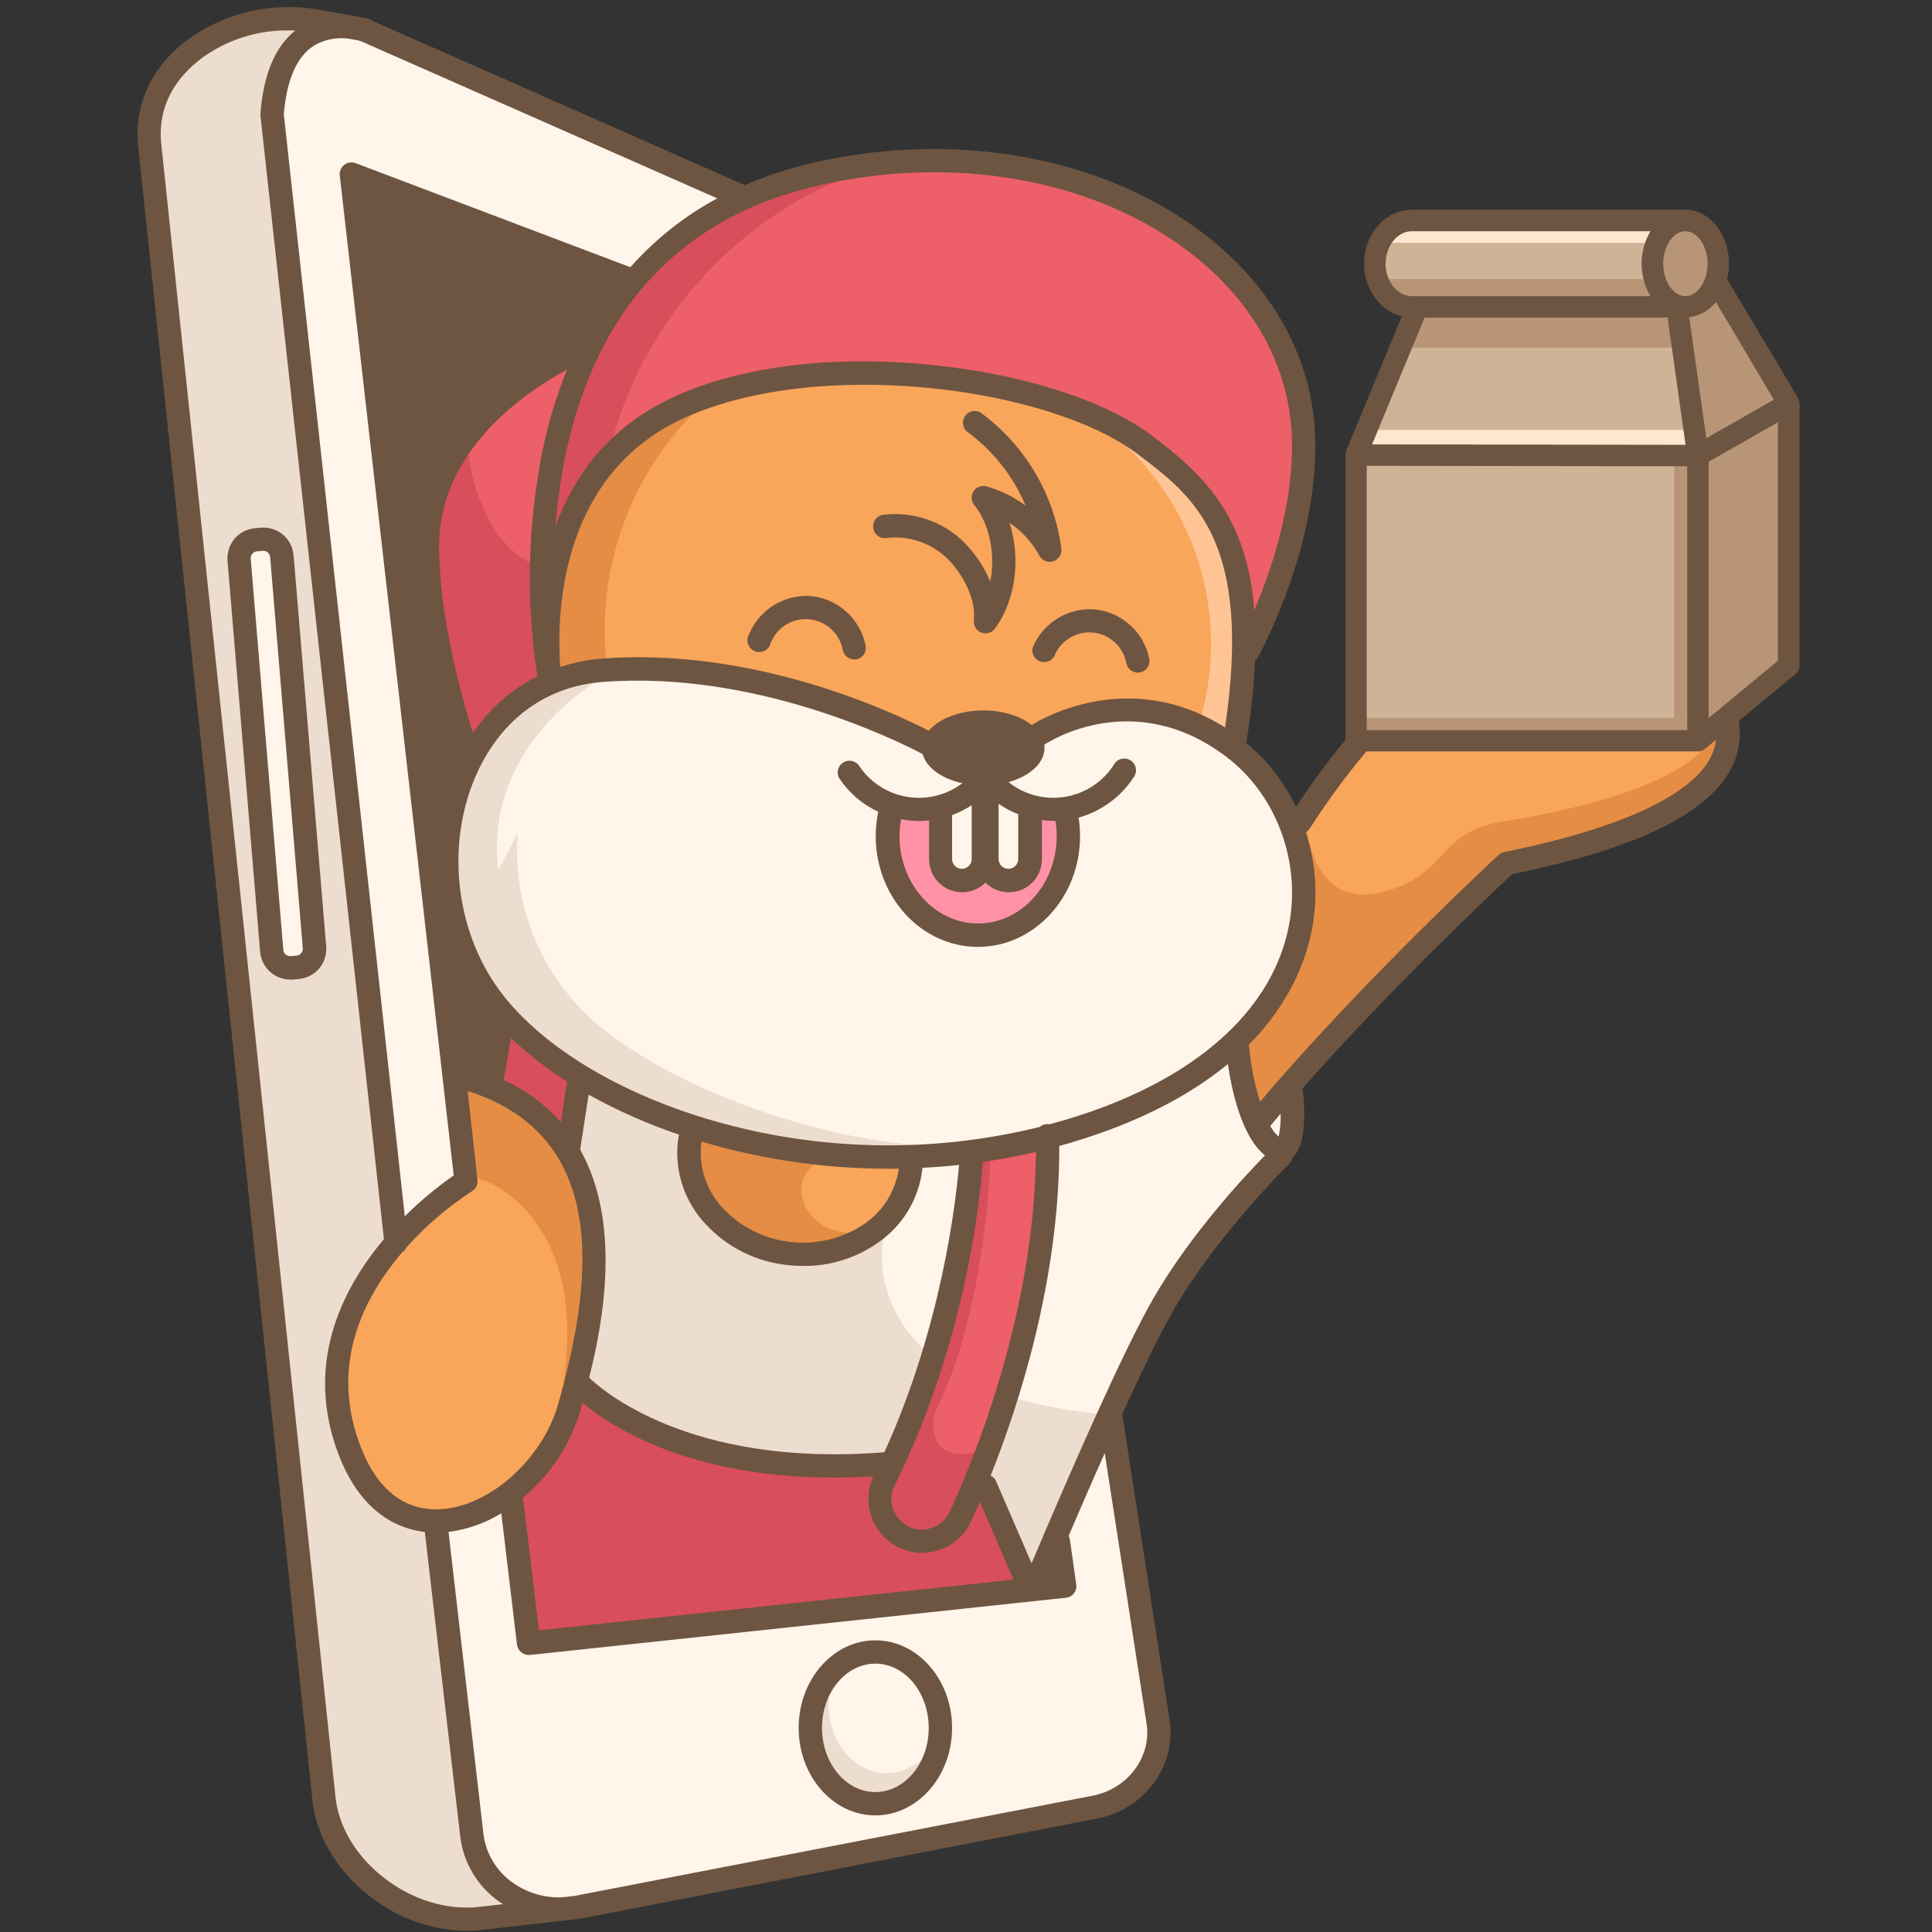
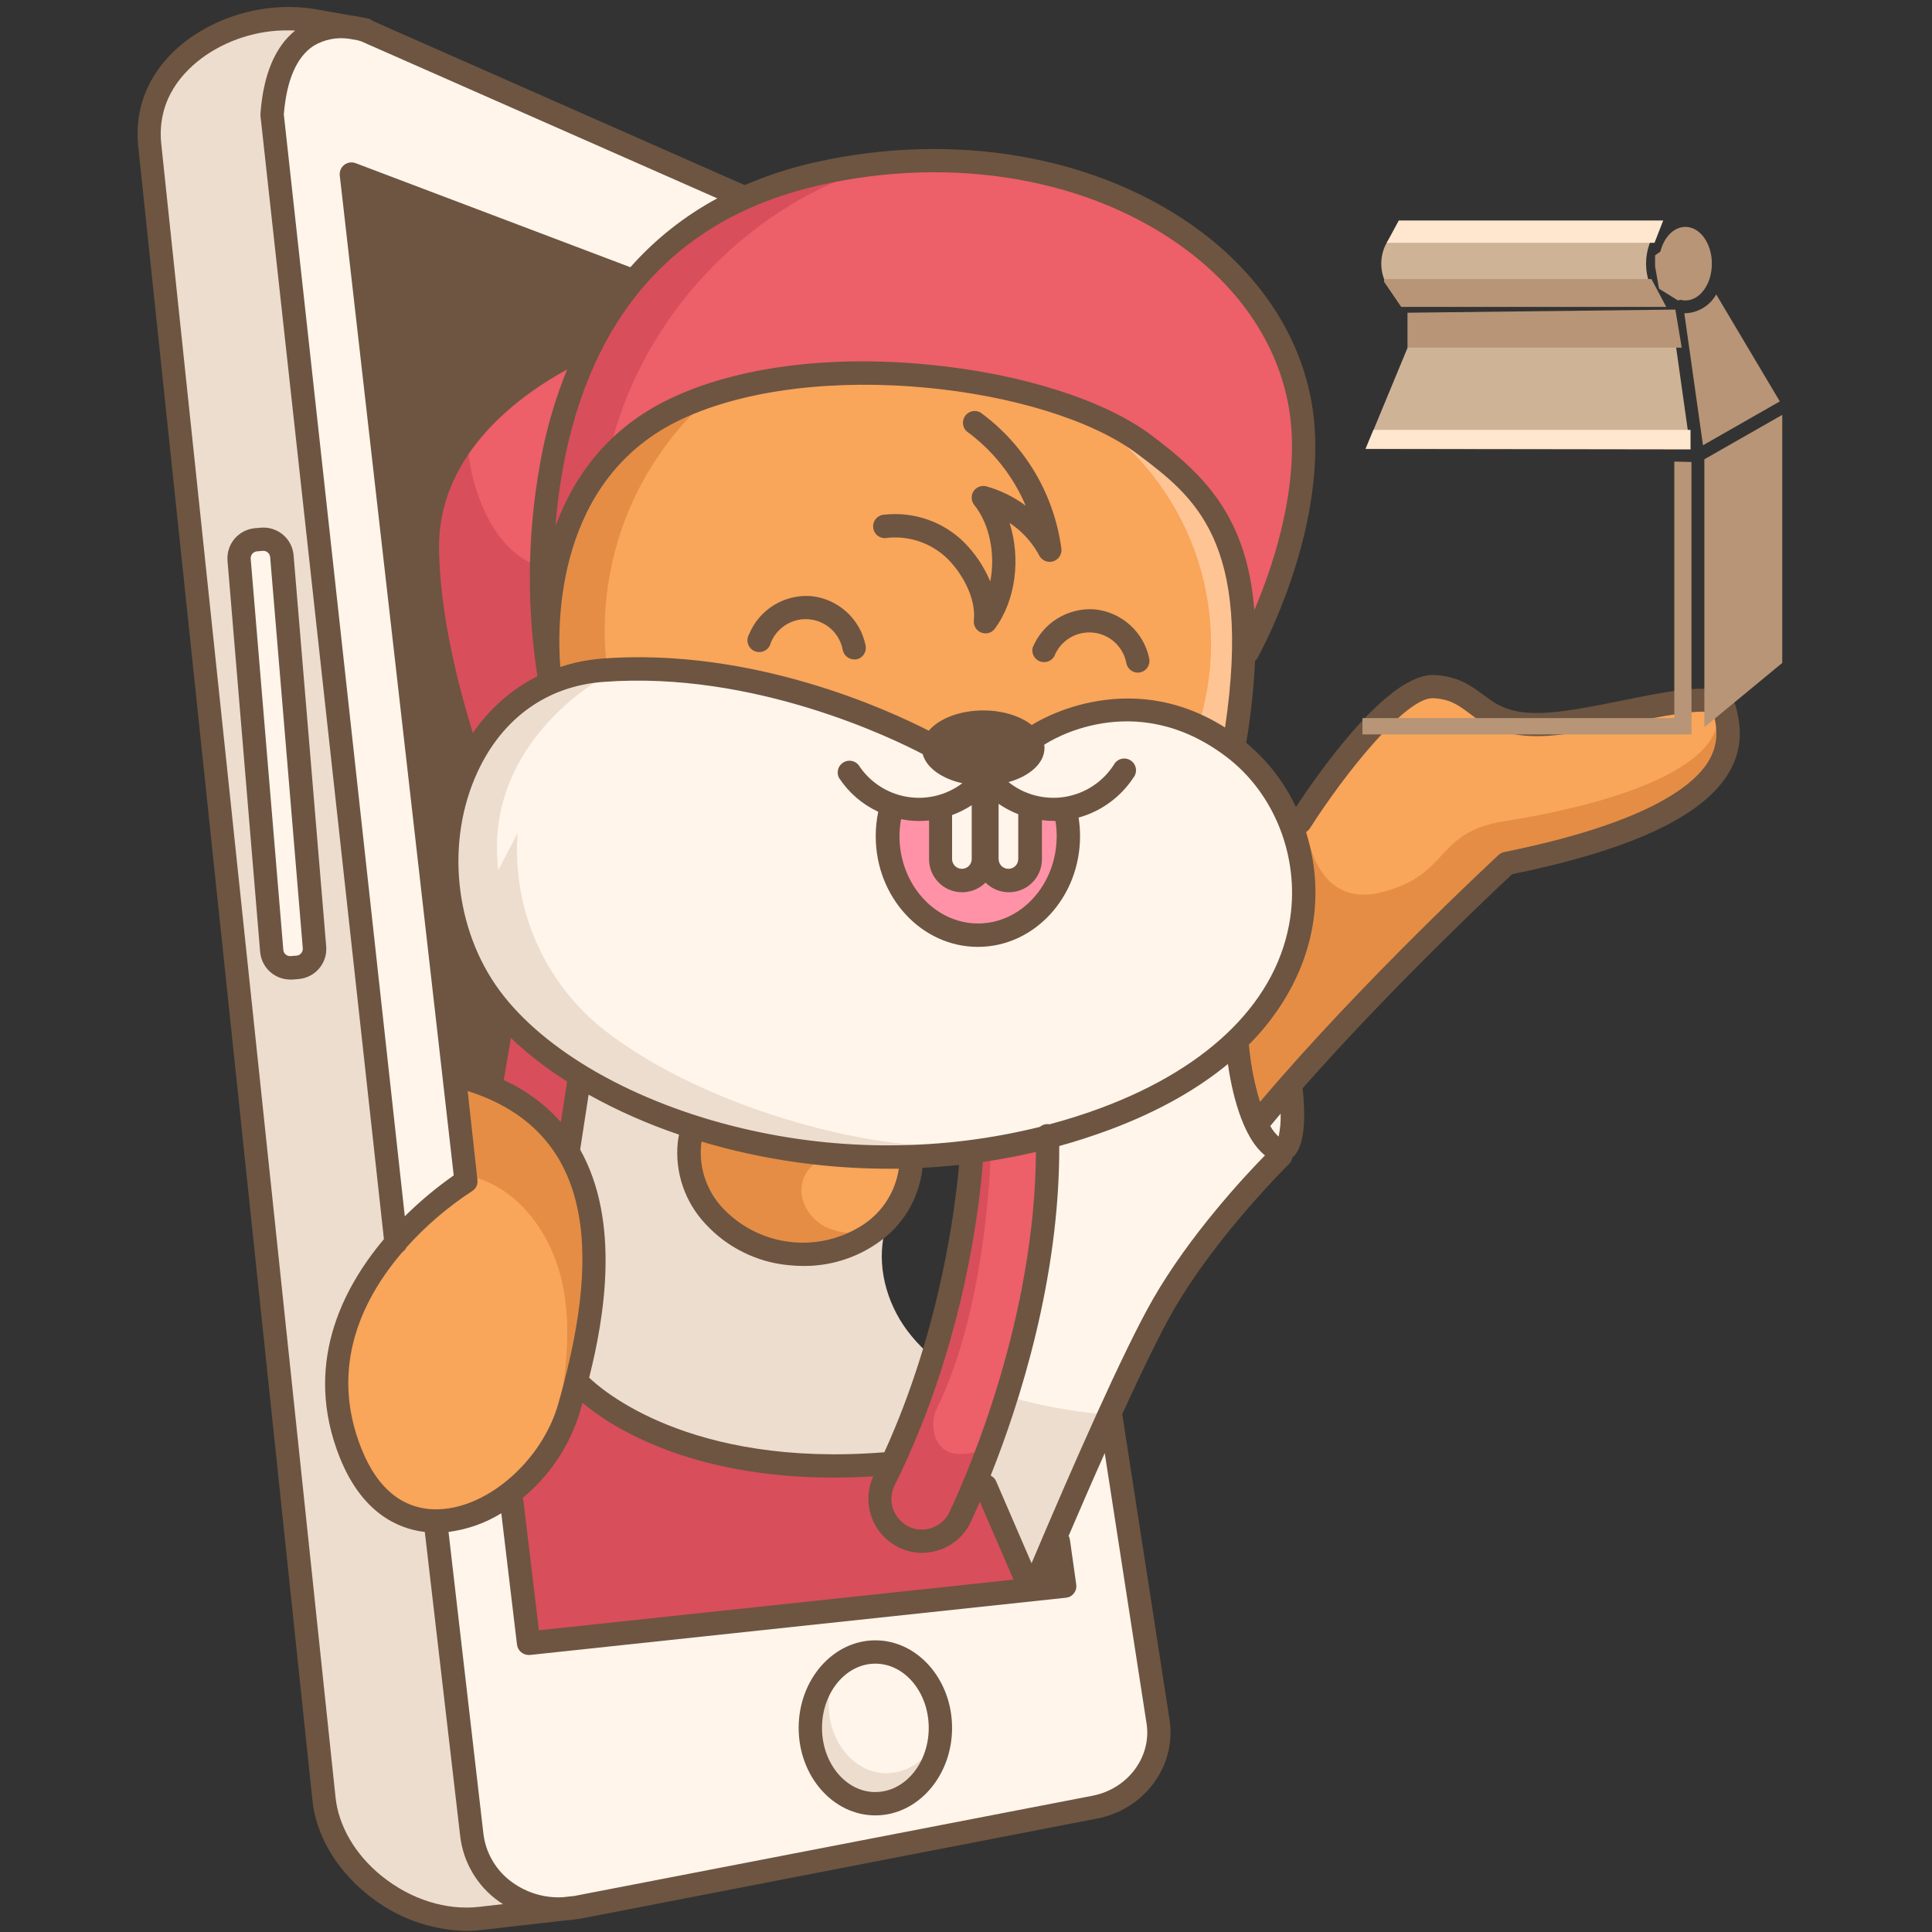
<svg xmlns="http://www.w3.org/2000/svg" width="500" zoomAndPan="magnify" viewBox="0 0 375 375" height="500" preserveAspectRatio="xMidYMid meet" version="1.0">
  <rect x="0" y="0" width="375" height="375" fill="#333333" stroke="none" />
  <defs>
    <clipPath id="6ff5e75b0b">
      <path d="M 26.016 1 L 338 1 L 338 375 L 26.016 375 Z M 26.016 1 " clip-rule="nonzero" />
    </clipPath>
    <clipPath id="3d6cc96ccc">
      <path d="M 261 40 L 349.266 40 L 349.266 146 L 261 146 Z M 261 40 " clip-rule="nonzero" />
    </clipPath>
  </defs>
  <path fill="#d84e5b" d="M 109.461 219.934 L 111.062 209.477 C 106.508 206.676 102.34 203.391 98.551 199.617 L 96.766 210.172 C 99.254 211.246 101.574 212.613 103.723 214.266 C 105.871 215.918 107.781 217.805 109.461 219.934 Z M 109.461 219.934 " fill-opacity="1" fill-rule="nonzero" />
  <path fill="#d84e5b" d="M 100.688 291.523 L 103.738 317.473 L 197.977 307.414 L 190.113 289.238 C 189.098 291.66 188.219 293.605 187.562 295 C 187.051 296.113 186.348 297.09 185.453 297.93 C 184.559 298.766 183.539 299.406 182.395 299.844 L 182.066 299.961 C 181.023 300.336 179.953 300.523 178.848 300.523 C 178.441 300.52 178.043 300.488 177.645 300.43 C 177.242 300.375 176.848 300.293 176.461 300.188 C 176.07 300.082 175.691 299.949 175.32 299.797 C 174.945 299.645 174.586 299.465 174.234 299.266 C 173.883 299.066 173.547 298.848 173.227 298.605 C 172.902 298.363 172.598 298.102 172.309 297.82 C 172.02 297.539 171.746 297.242 171.496 296.93 C 171.242 296.613 171.012 296.285 170.801 295.941 C 170.59 295.598 170.402 295.242 170.238 294.875 C 170.074 294.508 169.93 294.133 169.812 293.746 C 169.695 293.363 169.602 292.969 169.531 292.574 C 169.465 292.176 169.418 291.777 169.402 291.375 C 169.383 290.973 169.391 290.57 169.422 290.168 C 169.453 289.766 169.512 289.371 169.594 288.977 C 169.676 288.582 169.785 288.195 169.914 287.812 C 170.047 287.434 170.203 287.062 170.379 286.699 C 170.562 286.328 170.738 285.938 170.922 285.57 C 167.75 285.801 164.703 285.906 161.812 285.906 C 131.504 285.906 116.523 274.332 112.543 270.664 C 112.266 271.672 112 272.664 111.727 273.621 C 110.723 276.988 109.23 280.125 107.254 283.027 C 105.277 285.934 102.902 288.469 100.141 290.641 C 100.441 290.859 100.625 291.152 100.688 291.523 Z M 100.688 291.523 " fill-opacity="1" fill-rule="nonzero" />
-   <path fill="#fff5eb" d="M 132.883 219.59 C 126.156 217.379 119.723 214.508 113.578 210.988 L 111.695 223.266 C 114.191 227.691 115.719 232.426 116.27 237.477 C 117.543 247.637 115.668 258.441 113.344 267.672 C 113.387 267.707 113.441 267.723 113.48 267.77 C 113.648 267.953 130.664 286.059 171.789 282.789 C 171.941 282.777 172.09 282.793 172.234 282.836 C 184.07 257.133 186.664 231.602 187.152 225.094 C 184.18 225.438 181.188 225.688 178.184 225.816 C 178.184 226.16 178.184 226.504 178.113 226.848 C 177.953 228.223 177.648 229.562 177.199 230.875 C 176.75 232.184 176.168 233.43 175.449 234.613 C 174.73 235.797 173.891 236.891 172.938 237.895 C 171.984 238.898 170.934 239.785 169.785 240.562 C 167.75 241.98 165.551 243.055 163.184 243.789 C 160.812 244.523 158.391 244.879 155.91 244.863 C 154.961 244.859 154.012 244.809 153.066 244.703 C 150.113 244.414 147.309 243.617 144.652 242.305 C 141.992 240.992 139.656 239.25 137.637 237.082 C 136.688 236.074 135.855 234.977 135.141 233.793 C 134.426 232.609 133.848 231.359 133.402 230.051 C 132.957 228.742 132.656 227.398 132.5 226.027 C 132.344 224.652 132.332 223.277 132.473 221.898 C 132.562 221.121 132.699 220.352 132.883 219.59 Z M 132.883 219.59 " fill-opacity="1" fill-rule="nonzero" />
  <path fill="#f9a55a" d="M 153.371 241.98 C 155.988 242.297 158.574 242.141 161.137 241.512 C 163.695 240.883 166.059 239.816 168.23 238.324 C 169.219 237.656 170.125 236.895 170.949 236.035 C 171.773 235.176 172.496 234.238 173.117 233.223 C 173.738 232.203 174.246 231.133 174.637 230.008 C 175.027 228.883 175.293 227.73 175.438 226.551 C 175.438 226.336 175.438 226.121 175.484 225.91 C 174.516 225.91 173.555 225.91 172.586 225.91 C 162.652 225.91 152.855 224.77 143.188 222.488 C 140.574 221.871 138.008 221.172 135.492 220.391 C 135.367 220.957 135.27 221.531 135.203 222.105 C 135.082 223.289 135.09 224.473 135.227 225.656 C 135.363 226.84 135.625 227.992 136.012 229.121 C 136.398 230.246 136.898 231.32 137.516 232.336 C 138.133 233.355 138.852 234.297 139.672 235.16 C 141.461 237.094 143.535 238.652 145.895 239.824 C 148.254 241 150.746 241.719 153.371 241.98 Z M 153.371 241.98 " fill-opacity="1" fill-rule="nonzero" />
  <path fill="#ed5f69" d="M 189.93 224.742 C 189.523 230.711 186.879 259.762 172.859 287.91 C 172.551 288.52 172.34 289.164 172.227 289.836 C 172.113 290.512 172.102 291.188 172.191 291.863 C 172.285 292.539 172.477 293.188 172.766 293.809 C 173.055 294.426 173.43 294.988 173.887 295.492 C 174.328 296.004 174.836 296.438 175.41 296.793 C 175.98 297.148 176.594 297.41 177.246 297.582 C 177.898 297.754 178.559 297.824 179.234 297.793 C 179.906 297.766 180.562 297.637 181.195 297.406 L 181.469 297.309 C 182.285 296.992 183.012 296.535 183.652 295.938 C 184.289 295.34 184.789 294.641 185.152 293.848 C 189.18 285.23 202.102 254.98 201.988 222.449 C 198.008 223.418 193.988 224.184 189.93 224.742 Z M 189.93 224.742 " fill-opacity="1" fill-rule="nonzero" />
  <path fill="#fff5eb" d="M 52.59 106.527 C 52.172 106.18 51.691 106.004 51.148 106.004 L 50.957 106.004 L 49.805 106.094 C 49.508 106.117 49.23 106.199 48.965 106.336 C 48.703 106.473 48.473 106.652 48.281 106.879 C 48.09 107.105 47.949 107.359 47.859 107.645 C 47.77 107.926 47.734 108.215 47.762 108.512 L 54.094 184.43 C 54.117 184.723 54.199 185 54.336 185.266 C 54.473 185.527 54.652 185.754 54.879 185.945 C 55.105 186.137 55.355 186.277 55.637 186.367 C 55.918 186.457 56.207 186.492 56.504 186.473 L 57.66 186.371 C 57.957 186.348 58.238 186.266 58.5 186.129 C 58.766 185.992 58.992 185.812 59.184 185.586 C 59.375 185.359 59.516 185.105 59.605 184.824 C 59.695 184.539 59.73 184.25 59.707 183.957 L 53.398 108.055 C 53.34 107.434 53.07 106.926 52.59 106.527 Z M 52.59 106.527 " fill-opacity="1" fill-rule="nonzero" />
  <path fill="#ed5f69" d="M 108.957 87.859 C 107.469 95.023 106.668 102.262 106.555 109.578 C 109.141 98.145 115.523 85.289 130.543 78.164 C 157.457 65.391 204.59 71.434 222.832 85.16 C 233.617 93.262 242.16 101.699 242.727 122.289 C 246.004 115.277 252.527 99.16 251.559 83.531 C 250.711 69.812 243.344 57.152 230.82 47.789 C 212.133 33.82 185.184 29.07 158.742 35.098 C 131.883 41.219 115.125 58.969 108.957 87.859 Z M 108.957 87.859 " fill-opacity="1" fill-rule="nonzero" />
  <path fill="#edddce" d="M 90.191 356.293 L 83.328 297.02 C 83.297 296.855 83.297 296.691 83.328 296.531 C 75.992 296.027 70.141 291.105 66.715 282.453 C 59.789 264.98 67.211 250.449 75.426 240.793 L 51.461 22.379 C 51.453 22.297 51.453 22.211 51.461 22.129 C 52.07 14.105 54.594 8.617 58.965 5.82 C 59.293 5.605 59.629 5.426 59.957 5.25 C 58.172 5 56.379 4.914 54.578 4.996 C 52.777 5.074 51 5.316 49.242 5.723 C 47.488 6.129 45.785 6.691 44.129 7.41 C 42.477 8.129 40.902 8.988 39.41 9.996 C 34.832 13.168 29.57 18.828 30.41 27.785 L 64.23 348.871 C 64.77 354.676 68.156 360.484 73.512 364.805 C 79.355 369.523 86.516 371.777 93.176 370.992 L 100.512 370.148 C 99.367 369.629 98.289 369 97.27 368.266 C 96.297 367.57 95.402 366.777 94.594 365.895 C 93.785 365.016 93.074 364.059 92.465 363.027 C 91.855 361.996 91.359 360.914 90.977 359.777 C 90.594 358.645 90.332 357.48 90.191 356.293 Z M 57.883 189.094 L 56.73 189.191 L 56.312 189.191 C 55.688 189.191 55.086 189.074 54.508 188.848 C 53.926 188.621 53.41 188.293 52.953 187.871 C 52.496 187.445 52.133 186.953 51.859 186.391 C 51.59 185.832 51.43 185.242 51.383 184.621 L 45.055 108.699 C 45.027 108.379 45.031 108.055 45.07 107.734 C 45.109 107.41 45.176 107.094 45.277 106.785 C 45.375 106.477 45.504 106.18 45.66 105.898 C 45.82 105.613 46.004 105.348 46.211 105.102 C 46.422 104.852 46.656 104.629 46.91 104.426 C 47.164 104.223 47.434 104.051 47.723 103.898 C 48.012 103.75 48.312 103.633 48.625 103.543 C 48.934 103.453 49.254 103.395 49.578 103.367 L 50.727 103.273 C 51.051 103.246 51.375 103.254 51.699 103.289 C 52.023 103.324 52.336 103.395 52.648 103.492 C 52.957 103.59 53.254 103.719 53.539 103.879 C 53.82 104.035 54.09 104.219 54.336 104.43 C 54.586 104.637 54.809 104.871 55.012 105.125 C 55.215 105.379 55.391 105.648 55.539 105.938 C 55.688 106.227 55.805 106.527 55.895 106.84 C 55.984 107.152 56.043 107.469 56.066 107.793 L 62.406 183.711 C 62.434 184.039 62.43 184.363 62.395 184.688 C 62.359 185.012 62.293 185.328 62.195 185.641 C 62.098 185.953 61.969 186.25 61.812 186.535 C 61.656 186.824 61.473 187.09 61.262 187.34 C 61.051 187.59 60.82 187.816 60.566 188.02 C 60.309 188.227 60.039 188.402 59.746 188.555 C 59.457 188.703 59.156 188.824 58.84 188.914 C 58.527 189.004 58.207 189.066 57.883 189.094 Z M 57.883 189.094 " fill-opacity="1" fill-rule="nonzero" />
  <path fill="#fff5eb" d="M 54.16 22.211 L 77.883 238.086 C 81.266 234.535 84.977 231.371 89.02 228.59 L 66.844 33.926 C 66.832 33.812 66.836 33.699 66.852 33.582 C 66.867 33.469 66.898 33.359 66.941 33.254 C 66.988 33.148 67.043 33.047 67.113 32.957 C 67.184 32.867 67.262 32.785 67.355 32.715 C 67.445 32.641 67.543 32.582 67.648 32.535 C 67.754 32.488 67.863 32.457 67.977 32.438 C 68.09 32.422 68.203 32.418 68.316 32.426 C 68.434 32.438 68.543 32.461 68.652 32.5 L 122.594 52.934 C 127.875 46.887 134.102 42.062 141.273 38.453 L 70.34 7.148 C 70.34 7.148 70.062 7.055 69.574 6.941 L 67.812 6.621 C 66.531 6.441 65.254 6.48 63.984 6.742 C 62.711 7.004 61.523 7.473 60.414 8.145 C 56.84 10.422 54.742 15.164 54.16 22.211 Z M 54.16 22.211 " fill-opacity="1" fill-rule="nonzero" />
  <path fill="#fff5eb" d="M 183.887 166.734 C 183.887 167.105 183.957 167.461 184.102 167.805 C 184.242 168.145 184.445 168.449 184.707 168.711 C 184.969 168.973 185.273 169.176 185.617 169.316 C 185.957 169.461 186.316 169.531 186.688 169.531 C 187.059 169.531 187.414 169.461 187.758 169.316 C 188.102 169.176 188.402 168.973 188.668 168.711 C 188.93 168.449 189.133 168.145 189.273 167.805 C 189.414 167.461 189.488 167.105 189.488 166.734 L 189.488 154.539 C 187.797 155.895 185.922 156.91 183.863 157.59 C 183.871 157.66 183.871 157.734 183.863 157.809 Z M 183.887 166.734 " fill-opacity="1" fill-rule="nonzero" />
  <path fill="#f9a55a" d="M 91.773 229.605 C 91.762 229.652 91.746 229.699 91.727 229.742 C 91.719 229.781 91.703 229.82 91.68 229.855 C 91.664 229.895 91.641 229.934 91.617 229.969 C 91.598 230.008 91.574 230.043 91.543 230.078 C 91.52 230.113 91.492 230.148 91.457 230.176 L 91.367 230.277 L 91.254 230.359 C 91.23 230.383 91.207 230.402 91.176 230.422 C 90.84 230.625 57.465 251.637 69.277 281.48 C 73.52 292.148 80.438 294.121 85.48 293.871 C 95.395 293.375 105.98 283.965 109.125 272.898 C 115.172 251.645 119.941 222.898 94.77 212.281 C 93.129 211.594 91.453 211.008 89.742 210.523 L 91.863 229.156 C 91.863 229.156 91.863 229.223 91.863 229.254 L 91.863 229.391 C 91.867 229.441 91.867 229.488 91.863 229.535 C 91.836 229.562 91.805 229.586 91.773 229.605 Z M 91.773 229.605 " fill-opacity="1" fill-rule="nonzero" />
  <path fill="#fff5eb" d="M 195.75 169.555 C 196.121 169.551 196.48 169.48 196.824 169.336 C 197.168 169.191 197.473 168.988 197.734 168.723 C 197.996 168.461 198.199 168.156 198.34 167.809 C 198.48 167.465 198.551 167.105 198.547 166.734 L 198.547 157.785 C 198.551 157.668 198.566 157.551 198.602 157.438 C 196.516 156.699 194.629 155.617 192.941 154.191 L 192.941 166.734 C 192.941 167.105 193.008 167.465 193.152 167.812 C 193.293 168.156 193.496 168.461 193.758 168.727 C 194.023 168.992 194.324 169.195 194.672 169.34 C 195.016 169.48 195.375 169.555 195.75 169.555 Z M 195.75 169.555 " fill-opacity="1" fill-rule="nonzero" />
  <path fill="#ff92a7" d="M 204.785 158.457 L 204.422 158.457 C 203.348 158.453 202.285 158.355 201.234 158.16 L 201.234 166.734 C 201.234 167.32 201.141 167.891 200.957 168.449 C 200.773 169.008 200.508 169.523 200.16 169.996 C 199.812 170.469 199.402 170.875 198.922 171.215 C 198.445 171.559 197.926 171.816 197.363 171.992 C 196.805 172.164 196.23 172.25 195.645 172.242 C 195.055 172.234 194.484 172.133 193.93 171.945 C 193.371 171.754 192.859 171.48 192.391 171.129 C 191.926 170.773 191.523 170.355 191.188 169.875 C 190.848 170.348 190.445 170.758 189.977 171.105 C 189.512 171.453 189 171.719 188.445 171.906 C 187.895 172.09 187.328 172.188 186.742 172.191 C 186.16 172.199 185.59 172.113 185.035 171.941 C 184.477 171.766 183.961 171.512 183.488 171.172 C 183.012 170.836 182.602 170.434 182.254 169.965 C 181.906 169.496 181.641 168.988 181.453 168.434 C 181.266 167.883 181.172 167.316 181.164 166.734 L 181.164 158.199 C 180.25 158.355 179.332 158.434 178.402 158.434 L 178.066 158.434 C 176.727 158.402 175.406 158.219 174.109 157.879 C 173.785 159.32 173.621 160.781 173.621 162.262 C 173.621 172.113 180.883 180.129 189.812 180.129 C 198.746 180.129 206.008 172.113 206.008 162.262 C 206.004 160.957 205.875 159.668 205.617 158.387 Z M 204.785 158.457 " fill-opacity="1" fill-rule="nonzero" />
  <path fill="#6d5541" d="M 120.777 55.141 L 69.797 35.832 L 89.406 208 C 89.738 207.816 90.086 207.773 90.453 207.871 C 91.758 208.242 92.984 208.633 94.191 209.121 L 96.113 197.551 C 96.137 197.414 96.184 197.281 96.25 197.156 C 95.484 196.227 94.723 195.289 93.961 194.336 C 84.48 181.379 82.625 162.938 89.383 148.367 C 89.516 148.094 89.652 147.832 89.781 147.566 C 89.781 147.52 89.727 147.484 89.703 147.43 C 89.375 146.523 81.648 124.934 81.621 106.051 C 81.621 79.727 111.184 66.984 113.801 65.91 C 115.781 62.098 118.109 58.512 120.777 55.141 Z M 120.777 55.141 " fill-opacity="1" fill-rule="nonzero" />
  <path fill="#f9a55a" d="M 202.348 143.703 C 202.195 143.801 202.031 143.867 201.855 143.902 C 201.68 143.938 201.504 143.934 201.328 143.902 C 201.152 143.867 200.988 143.801 200.84 143.699 C 200.688 143.602 200.562 143.477 200.461 143.328 C 200.363 143.18 200.293 143.016 200.258 142.84 C 200.223 142.664 200.223 142.488 200.258 142.312 C 200.293 142.137 200.363 141.973 200.461 141.82 C 200.562 141.672 200.688 141.547 200.836 141.449 C 201.02 141.316 219.074 129.5 238.461 142.727 C 243.984 107.535 234.785 97.508 221.223 87.324 C 203.535 74.035 157.84 68.211 131.699 80.609 C 105.805 92.902 107.219 123.605 107.91 130.695 C 110.848 129.605 113.875 128.949 116.996 128.723 C 150.801 126.223 181.746 143.641 182.059 143.816 C 182.215 143.906 182.348 144.023 182.457 144.164 C 182.566 144.309 182.648 144.465 182.695 144.641 C 182.742 144.812 182.754 144.992 182.73 145.168 C 182.707 145.348 182.652 145.516 182.562 145.672 C 182.473 145.828 182.355 145.961 182.215 146.074 C 182.074 146.184 181.914 146.262 181.738 146.309 C 181.566 146.355 181.391 146.371 181.211 146.348 C 181.031 146.324 180.863 146.27 180.707 146.18 C 180.402 146.004 150.199 128.988 117.195 131.426 C 105.859 132.273 96.867 138.688 91.871 149.504 C 85.547 163.219 87.293 180.574 96.211 192.727 C 105.035 204.762 122.832 214.91 143.805 219.875 C 153.426 222.16 163.184 223.273 173.07 223.223 C 182.961 223.168 192.703 221.949 202.301 219.562 C 202.562 219.266 202.891 219.113 203.285 219.102 C 203.43 219.105 203.57 219.129 203.703 219.18 C 207.242 218.234 210.73 217.145 214.129 215.871 C 235.707 207.785 248.91 194.441 251.293 178.301 C 253.105 166.047 248.117 153.449 238.605 146.195 C 220.148 132.113 203.062 143.215 202.348 143.703 Z M 219.219 150.457 C 217.949 152.367 216.371 153.973 214.488 155.277 C 212.602 156.586 210.539 157.492 208.305 158.008 C 208.582 159.418 208.723 160.844 208.723 162.281 C 208.723 173.637 200.242 182.859 189.812 182.859 C 179.387 182.859 170.898 173.629 170.898 162.281 C 170.898 160.504 171.113 158.75 171.539 157.023 C 169.926 156.344 168.449 155.441 167.102 154.324 C 165.758 153.203 164.602 151.914 163.637 150.457 C 163.539 150.305 163.473 150.141 163.438 149.961 C 163.406 149.785 163.406 149.605 163.445 149.43 C 163.484 149.25 163.551 149.09 163.656 148.941 C 163.758 148.789 163.887 148.668 164.035 148.566 C 164.188 148.469 164.352 148.402 164.531 148.371 C 164.711 148.336 164.887 148.34 165.062 148.379 C 165.242 148.414 165.406 148.484 165.555 148.586 C 165.703 148.691 165.828 148.816 165.926 148.969 C 166.242 149.453 166.586 149.922 166.957 150.367 C 167.328 150.812 167.723 151.234 168.141 151.633 C 168.562 152.031 169.004 152.406 169.469 152.754 C 169.93 153.102 170.414 153.422 170.914 153.715 C 171.414 154.004 171.934 154.266 172.465 154.5 C 172.996 154.73 173.539 154.93 174.094 155.098 C 174.648 155.266 175.211 155.402 175.781 155.504 C 176.352 155.609 176.926 155.676 177.504 155.711 C 178.086 155.75 178.664 155.75 179.242 155.719 C 179.82 155.688 180.395 155.621 180.969 155.523 C 181.539 155.426 182.102 155.293 182.66 155.129 C 183.215 154.965 183.758 154.77 184.293 154.539 C 184.824 154.312 185.344 154.055 185.848 153.766 C 186.352 153.48 186.836 153.164 187.301 152.816 C 187.766 152.473 188.211 152.102 188.633 151.707 C 189.059 151.309 189.457 150.891 189.828 150.449 C 189.789 150.195 189.82 149.953 189.918 149.719 C 190.02 149.484 190.172 149.293 190.379 149.145 C 191.086 148.836 191.793 148.836 192.5 149.145 C 192.707 149.293 192.863 149.484 192.961 149.719 C 193.062 149.953 193.094 150.195 193.055 150.449 C 193.43 150.891 193.828 151.309 194.25 151.707 C 194.672 152.102 195.117 152.473 195.582 152.816 C 196.051 153.164 196.535 153.48 197.039 153.766 C 197.539 154.055 198.059 154.312 198.59 154.539 C 199.125 154.77 199.668 154.965 200.223 155.129 C 200.781 155.293 201.344 155.426 201.914 155.523 C 202.488 155.621 203.062 155.688 203.641 155.719 C 204.219 155.75 204.797 155.75 205.375 155.711 C 205.957 155.676 206.531 155.609 207.102 155.504 C 207.672 155.402 208.234 155.266 208.789 155.098 C 209.344 154.93 209.887 154.73 210.418 154.5 C 210.949 154.266 211.465 154.004 211.965 153.715 C 212.465 153.422 212.949 153.102 213.41 152.754 C 213.875 152.406 214.316 152.031 214.738 151.633 C 215.156 151.234 215.551 150.812 215.922 150.367 C 216.293 149.922 216.637 149.453 216.953 148.969 C 217.051 148.816 217.176 148.691 217.324 148.59 C 217.473 148.484 217.637 148.418 217.812 148.379 C 217.992 148.34 218.168 148.34 218.348 148.371 C 218.523 148.406 218.688 148.469 218.84 148.57 C 218.992 148.668 219.121 148.793 219.223 148.941 C 219.324 149.09 219.395 149.254 219.434 149.43 C 219.469 149.605 219.473 149.785 219.438 149.961 C 219.406 150.141 219.34 150.305 219.242 150.457 Z M 219.219 150.457 " fill-opacity="1" fill-rule="nonzero" />
  <path fill="#ed5f69" d="M 111.953 69.75 C 104.203 73.562 84.328 85.391 84.359 106.051 C 84.359 121.086 89.598 138.406 91.551 144.359 C 93.184 141.648 95.168 139.227 97.504 137.09 C 99.84 134.953 102.434 133.191 105.281 131.809 C 105.281 131.488 105.195 131.047 105.148 130.566 C 105.109 130.48 105.078 130.395 105.059 130.305 C 105.02 130.102 101.535 109.484 106.277 87.293 C 107.547 81.246 109.441 75.398 111.953 69.75 Z M 111.953 69.75 " fill-opacity="1" fill-rule="nonzero" />
  <path fill="#fff5eb" d="M 245.457 218.457 C 246.023 219.633 246.801 220.648 247.789 221.504 C 248.332 221.93 248.555 221.93 248.555 221.93 C 249.262 221.48 249.598 217.875 249.371 213.82 C 248.047 215.355 246.742 216.902 245.457 218.457 Z M 245.457 218.457 " fill-opacity="1" fill-rule="nonzero" />
  <path fill="#f9a55a" d="M 315.859 139.465 C 309.863 140.672 303.652 141.926 298.832 142.012 C 291.551 142.125 288.453 139.793 285.699 137.73 C 283.602 136.16 281.793 134.801 278.199 134.641 C 271.543 134.359 258.109 153.047 253.504 160.285 C 253.223 160.727 252.82 160.93 252.297 160.902 C 253.289 163.758 253.93 166.691 254.219 169.699 C 254.504 172.707 254.434 175.707 254 178.699 C 253.105 184.719 250.184 193.824 241.262 202.613 C 241.418 202.812 241.504 203.039 241.527 203.289 C 241.934 207.527 242.828 211.664 244.215 215.688 C 264.043 191.949 291.207 166.863 291.504 166.605 C 291.688 166.434 291.906 166.32 292.152 166.27 C 314.035 161.832 327.512 155.852 332.227 148.496 C 334.91 144.297 334.051 140.656 333.477 138.246 C 332.934 136.016 322.645 138.094 315.859 139.465 Z M 315.859 139.465 " fill-opacity="1" fill-rule="nonzero" />
-   <path fill="#c49a6c" d="M 202.684 306.91 L 205.105 306.652 L 204.527 302.559 C 203.879 304.074 203.262 305.539 202.684 306.91 Z M 202.684 306.91 " fill-opacity="1" fill-rule="nonzero" />
  <path fill="#edddce" d="M 169.906 322 C 163.699 322 158.641 327.996 158.641 335.375 C 158.641 342.75 163.699 348.742 169.906 348.742 C 176.117 348.742 181.164 342.742 181.164 335.375 C 181.164 328.004 176.117 322 169.906 322 Z M 169.906 322 " fill-opacity="1" fill-rule="nonzero" />
  <path fill="#fff5eb" d="M 169.906 322 C 169.07 322.02 168.246 322.133 167.438 322.348 C 166.625 322.562 165.852 322.867 165.113 323.266 C 164.379 323.664 163.699 324.141 163.074 324.699 C 162.449 325.258 161.902 325.883 161.426 326.57 C 161.035 327.957 160.84 329.371 160.836 330.809 C 160.836 338.188 165.887 344.184 172.098 344.184 C 172.934 344.164 173.758 344.047 174.566 343.836 C 175.375 343.621 176.152 343.316 176.887 342.918 C 177.625 342.52 178.305 342.043 178.93 341.484 C 179.551 340.926 180.102 340.301 180.578 339.609 C 180.973 338.227 181.168 336.812 181.164 335.375 C 181.164 327.996 176.117 322 169.906 322 Z M 169.906 322 " fill-opacity="1" fill-rule="nonzero" />
  <path fill="#fff5eb" d="M 238.965 204.762 C 233.312 209.723 225.609 214.484 215.113 218.41 C 211.703 219.691 208.223 220.805 204.68 221.754 C 204.918 248.43 196.52 273.578 191.02 287.105 C 191.332 287.031 191.633 287.066 191.918 287.211 C 192.207 287.355 192.414 287.574 192.547 287.867 L 200.266 305.699 C 208.219 286.859 218.652 262.969 224.594 252.598 C 232.062 239.566 243.863 227.203 246.922 224.094 C 246.656 223.941 246.398 223.773 246.156 223.586 C 241.168 219.758 239.422 208.535 238.965 204.762 Z M 238.965 204.762 " fill-opacity="1" fill-rule="nonzero" />
  <path fill="#fff5eb" d="M 206.383 298.215 C 206.594 298.426 206.723 298.68 206.77 298.977 L 207.992 307.664 C 208.016 307.844 208 308.023 207.953 308.199 C 207.906 308.375 207.824 308.535 207.711 308.68 C 207.602 308.82 207.465 308.938 207.305 309.027 C 207.145 309.113 206.973 309.168 206.793 309.188 L 102.719 320.316 L 102.562 320.316 C 102.227 320.316 101.93 320.203 101.676 319.98 C 101.422 319.762 101.27 319.484 101.223 319.148 L 97.996 292.23 C 94.371 294.715 90.375 296.156 85.996 296.555 C 86.016 296.609 86.027 296.668 86.035 296.73 L 92.902 356.004 C 93.137 358.035 93.777 359.93 94.82 361.688 C 95.859 363.449 97.215 364.922 98.879 366.109 C 100.395 367.199 102.047 368.008 103.84 368.531 C 105.629 369.055 107.457 369.262 109.324 369.156 L 111.688 368.883 L 212.246 349.434 C 219.484 348.031 224.449 341.516 223.473 334.598 L 214.855 278.879 C 211.926 285.383 208.996 292.125 206.383 298.215 Z M 169.906 351.453 C 162.195 351.453 155.926 344.238 155.926 335.375 C 155.926 326.512 162.195 319.285 169.906 319.285 C 177.617 319.285 183.887 326.504 183.887 335.375 C 183.887 344.246 177.617 351.453 169.906 351.453 Z M 169.906 351.453 " fill-opacity="1" fill-rule="nonzero" />
  <path fill="#fff5eb" d="M 236.723 141.586 C 237.305 141.941 237.883 142.348 238.461 142.711 C 238.461 142.598 238.461 142.5 238.508 142.395 C 237.922 142.125 237.316 141.859 236.723 141.586 Z M 236.723 141.586 " fill-opacity="1" fill-rule="nonzero" />
  <path fill="#fff5eb" d="M 251.32 178.301 C 253.137 166.047 248.148 153.449 238.637 146.195 C 220.148 132.113 203.062 143.215 202.348 143.703 C 202.098 143.867 201.82 143.941 201.523 143.922 C 201.223 143.906 200.961 143.801 200.73 143.613 C 200.148 143.895 199.578 144.176 199.02 144.48 C 195.719 146.273 189.578 144.754 185.918 145.539 C 184.789 145.152 183.676 144.777 182.562 144.336 C 182.711 144.602 182.762 144.887 182.723 145.188 C 182.68 145.488 182.551 145.746 182.336 145.961 C 182.117 146.176 181.859 146.305 181.559 146.344 C 181.258 146.387 180.973 146.332 180.707 146.18 C 180.434 146.027 156.047 132.309 127.23 131.266 C 126.316 131.266 125.41 131.266 124.492 131.266 C 121.441 131.371 118.453 131.441 115.434 131.586 C 104.93 132.934 96.602 139.207 91.871 149.473 C 85.547 163.191 87.293 180.543 96.211 192.699 C 105.035 204.73 122.832 214.883 143.805 219.844 C 153.426 222.129 163.184 223.242 173.07 223.191 C 182.961 223.137 192.703 221.918 202.301 219.531 C 202.562 219.234 202.891 219.082 203.285 219.074 C 203.43 219.074 203.57 219.102 203.703 219.148 C 207.242 218.203 210.73 217.113 214.129 215.84 C 235.738 207.785 248.941 194.441 251.32 178.301 Z M 219.219 150.457 C 217.949 152.367 216.371 153.973 214.488 155.277 C 212.602 156.586 210.539 157.492 208.305 158.008 C 208.582 159.418 208.723 160.844 208.723 162.281 C 208.723 173.637 200.242 182.859 189.812 182.859 C 179.387 182.859 170.898 173.629 170.898 162.281 C 170.898 160.504 171.113 158.75 171.539 157.023 C 169.926 156.344 168.449 155.441 167.102 154.324 C 165.758 153.203 164.602 151.914 163.637 150.457 C 163.539 150.305 163.473 150.141 163.438 149.961 C 163.406 149.785 163.406 149.605 163.445 149.43 C 163.484 149.25 163.551 149.09 163.656 148.941 C 163.758 148.789 163.887 148.668 164.035 148.566 C 164.188 148.469 164.352 148.402 164.531 148.371 C 164.711 148.336 164.887 148.34 165.062 148.379 C 165.242 148.414 165.406 148.484 165.555 148.586 C 165.703 148.691 165.828 148.816 165.926 148.969 C 166.242 149.453 166.586 149.922 166.957 150.367 C 167.328 150.812 167.723 151.234 168.141 151.633 C 168.562 152.031 169.004 152.406 169.469 152.754 C 169.93 153.102 170.414 153.422 170.914 153.715 C 171.414 154.004 171.934 154.266 172.465 154.5 C 172.996 154.73 173.539 154.93 174.094 155.098 C 174.648 155.266 175.211 155.402 175.781 155.504 C 176.352 155.609 176.926 155.676 177.504 155.711 C 178.086 155.75 178.664 155.75 179.242 155.719 C 179.82 155.688 180.395 155.621 180.969 155.523 C 181.539 155.426 182.102 155.293 182.66 155.129 C 183.215 154.965 183.758 154.77 184.293 154.539 C 184.824 154.312 185.344 154.055 185.848 153.766 C 186.352 153.48 186.836 153.164 187.301 152.816 C 187.766 152.473 188.211 152.102 188.633 151.707 C 189.059 151.309 189.457 150.891 189.828 150.449 C 189.789 150.195 189.82 149.953 189.918 149.719 C 190.02 149.484 190.172 149.293 190.379 149.145 C 191.086 148.836 191.793 148.836 192.5 149.145 C 192.707 149.293 192.863 149.484 192.961 149.719 C 193.062 149.953 193.094 150.195 193.055 150.449 C 193.43 150.891 193.828 151.309 194.25 151.707 C 194.672 152.102 195.117 152.473 195.582 152.816 C 196.051 153.164 196.535 153.48 197.039 153.766 C 197.539 154.055 198.059 154.312 198.59 154.539 C 199.125 154.77 199.668 154.965 200.223 155.129 C 200.781 155.293 201.344 155.426 201.914 155.523 C 202.488 155.621 203.062 155.688 203.641 155.719 C 204.219 155.75 204.797 155.75 205.375 155.711 C 205.957 155.676 206.531 155.609 207.102 155.504 C 207.672 155.402 208.234 155.266 208.789 155.098 C 209.344 154.93 209.887 154.73 210.418 154.5 C 210.949 154.266 211.465 154.004 211.965 153.715 C 212.465 153.422 212.949 153.102 213.41 152.754 C 213.875 152.406 214.316 152.031 214.738 151.633 C 215.156 151.234 215.551 150.812 215.922 150.367 C 216.293 149.922 216.637 149.453 216.953 148.969 C 217.051 148.816 217.176 148.691 217.324 148.59 C 217.473 148.484 217.637 148.418 217.812 148.379 C 217.992 148.34 218.168 148.34 218.348 148.371 C 218.523 148.406 218.688 148.469 218.84 148.57 C 218.992 148.668 219.121 148.793 219.223 148.941 C 219.324 149.09 219.395 149.254 219.434 149.43 C 219.469 149.605 219.473 149.785 219.438 149.961 C 219.406 150.141 219.34 150.305 219.242 150.457 Z M 219.219 150.457 " fill-opacity="1" fill-rule="nonzero" />
  <path fill="#fff5eb" d="M 236.723 141.586 C 237.305 141.941 237.883 142.348 238.461 142.711 C 238.461 142.598 238.461 142.5 238.508 142.395 C 237.922 142.125 237.316 141.859 236.723 141.586 Z M 236.723 141.586 " fill-opacity="1" fill-rule="nonzero" />
  <path fill="#edddce" d="M 191.738 221.727 C 190.965 221.645 190.199 221.703 189.449 221.898 C 175.199 224.629 140.465 216.984 118.902 201.148 C 117.359 200.039 115.891 198.84 114.504 197.543 C 113.113 196.25 111.812 194.871 110.598 193.41 C 109.387 191.945 108.273 190.414 107.254 188.809 C 106.238 187.203 105.328 185.543 104.527 183.82 C 103.723 182.102 103.031 180.336 102.453 178.527 C 101.879 176.719 101.418 174.879 101.074 173.012 C 100.734 171.145 100.512 169.262 100.414 167.363 C 100.312 165.469 100.332 163.574 100.473 161.68 L 96.73 168.875 C 93.863 145.465 114.562 132.914 116.934 131.531 L 115.41 131.594 C 104.906 132.941 96.578 139.215 91.848 149.48 C 85.523 163.199 87.27 180.551 96.188 192.703 C 105.012 204.738 122.809 214.891 143.781 219.852 C 151.637 221.715 159.602 222.805 167.668 223.121 C 175.738 223.434 183.758 222.969 191.738 221.727 Z M 191.738 221.727 " fill-opacity="1" fill-rule="nonzero" />
  <path fill="#e58d45" d="M 169.047 238.824 C 167.555 239.262 166.035 239.418 164.488 239.285 C 162.941 239.152 161.469 238.746 160.074 238.062 C 157.367 236.609 155.383 233.66 155.559 230.594 C 155.734 227.531 158.383 224.668 161.457 224.688 C 152.25 224.688 142.969 222.031 134.355 218.777 C 134.07 219.496 133.836 220.234 133.656 220.988 C 133.477 221.746 133.352 222.508 133.281 223.281 C 133.207 224.055 133.191 224.828 133.234 225.602 C 133.273 226.379 133.367 227.145 133.516 227.906 C 133.668 228.668 133.871 229.414 134.125 230.148 C 134.383 230.879 134.691 231.59 135.047 232.281 C 135.406 232.969 135.812 233.629 136.266 234.258 C 136.719 234.891 137.211 235.484 137.75 236.043 C 145.859 244.465 158.848 244.527 169.047 238.824 Z M 169.047 238.824 " fill-opacity="1" fill-rule="nonzero" />
  <path fill="#e58d45" d="M 253.152 160.637 L 252.441 161.398 C 254.328 167.043 254.848 172.809 254 178.699 C 253.105 184.719 250.184 193.824 241.262 202.613 C 241.418 202.812 241.504 203.039 241.527 203.289 C 241.934 207.527 242.828 211.664 244.215 215.688 C 264.043 191.949 291.207 166.863 291.504 166.605 C 291.688 166.434 291.906 166.32 292.152 166.27 C 314.035 161.832 327.512 155.852 332.227 148.496 C 334.91 144.297 334.051 140.656 333.477 138.246 C 334.422 150.914 306.094 157.207 292.176 159.363 C 278.254 161.52 281.738 169.719 268.23 173.172 C 254.723 176.625 253.512 160.285 253.512 160.285 C 253.418 160.43 253.297 160.547 253.152 160.637 Z M 253.152 160.637 " fill-opacity="1" fill-rule="nonzero" />
  <path fill="#e58d45" d="M 107.91 130.695 C 110.848 129.605 113.875 128.949 116.996 128.723 L 117.691 128.684 C 117.453 126.402 117.344 124.121 117.367 121.828 C 117.387 119.539 117.539 117.254 117.82 114.98 C 118.102 112.707 118.512 110.457 119.051 108.23 C 119.586 106.004 120.25 103.812 121.035 101.664 C 121.824 99.512 122.73 97.41 123.754 95.363 C 124.781 93.312 125.922 91.328 127.172 89.41 C 128.422 87.488 129.781 85.648 131.242 83.883 C 132.703 82.117 134.258 80.438 135.91 78.852 C 134.461 79.391 133.051 79.973 131.699 80.609 C 105.805 92.902 107.219 123.605 107.91 130.695 Z M 107.91 130.695 " fill-opacity="1" fill-rule="nonzero" />
  <path fill="#ffc494" d="M 238.316 107.766 C 239.609 110.738 240.613 113.805 241.328 116.965 C 242.043 120.129 242.457 123.328 242.57 126.566 C 242.688 129.809 242.496 133.027 242.008 136.234 C 241.516 139.438 240.73 142.566 239.652 145.625 C 237.234 144.375 234.672 143.191 232.254 141.941 C 232.707 140.605 233.109 139.25 233.453 137.879 C 233.801 136.504 234.09 135.121 234.324 133.727 C 234.559 132.332 234.738 130.934 234.859 129.523 C 234.984 128.113 235.051 126.703 235.059 125.289 C 235.066 123.875 235.02 122.461 234.918 121.051 C 234.812 119.641 234.652 118.238 234.434 116.84 C 234.219 115.441 233.945 114.055 233.617 112.68 C 233.289 111.305 232.91 109.945 232.473 108.598 C 232.035 107.254 231.543 105.93 231 104.621 C 230.457 103.316 229.863 102.035 229.219 100.777 C 228.57 99.52 227.875 98.289 227.133 97.086 C 226.387 95.883 225.594 94.711 224.758 93.574 C 223.918 92.434 223.035 91.328 222.105 90.262 C 221.18 89.191 220.211 88.164 219.203 87.172 C 218.191 86.18 217.145 85.23 216.059 84.324 C 214.973 83.418 213.852 82.555 212.695 81.738 C 225.297 84.68 233.176 95.898 238.316 107.766 Z M 238.316 107.766 " fill-opacity="1" fill-rule="nonzero" />
  <path fill="#d84e5b" d="M 165.254 34.012 C 142.164 42.797 124.012 63.512 118.332 87.531 C 116.27 96.25 109.52 102.926 106.285 111.285 C 106.844 109.844 106.141 106.82 106.156 105.234 C 106.188 102.855 106.309 100.484 106.516 98.117 C 106.918 93.582 107.66 89.109 108.742 84.688 C 110.898 75.816 114.418 67.523 119.301 59.805 C 128.453 45.387 145.059 35.543 161.961 33.285 C 163.004 33.148 164.051 33.043 165.102 32.957 " fill-opacity="1" fill-rule="nonzero" />
  <path fill="#d84e5b" d="M 106.141 110.188 C 100.801 109.426 96.773 104.801 94.402 99.938 C 91.914 94.816 90.68 89.41 90.695 83.719 C 84.242 89.16 82.305 98.375 82.055 106.805 C 81.805 116.785 83.328 126.488 86.629 135.914 C 87.352 138.176 88.227 140.375 89.246 142.516 C 90.773 145.434 91.336 145.441 93.77 143.367 C 98.043 139.727 102.039 135.711 106.156 131.898 C 107.75 124.66 107.746 117.422 106.141 110.188 Z M 106.141 110.188 " fill-opacity="1" fill-rule="nonzero" />
  <path fill="#edddce" d="M 213.84 274.484 C 208.023 273.926 202.297 272.879 196.656 271.352 C 194.727 277.523 192.734 282.875 191.02 287.105 C 191.332 287.031 191.633 287.066 191.918 287.211 C 192.207 287.355 192.414 287.574 192.547 287.867 L 200.266 305.699 C 204.422 295.805 209.293 284.496 213.84 274.484 Z M 213.84 274.484 " fill-opacity="1" fill-rule="nonzero" />
  <path fill="#edddce" d="M 176.062 258.223 C 172.012 252.773 170.098 245.523 171.738 238.984 C 171.121 239.531 170.473 240.039 169.793 240.512 C 167.758 241.926 165.559 243.004 163.191 243.734 C 160.82 244.469 158.398 244.828 155.918 244.809 C 154.969 244.809 154.02 244.754 153.074 244.648 C 150.121 244.363 147.316 243.562 144.66 242.25 C 142 240.938 139.664 239.195 137.645 237.027 C 136.695 236.02 135.863 234.926 135.148 233.738 C 134.434 232.555 133.855 231.309 133.41 229.996 C 132.965 228.688 132.664 227.348 132.508 225.973 C 132.352 224.598 132.34 223.223 132.48 221.848 C 132.566 221.09 132.703 220.34 132.883 219.598 C 126.156 217.387 119.723 214.516 113.578 210.996 L 111.695 223.273 C 114.191 227.695 115.719 232.434 116.27 237.484 C 117.543 247.645 115.668 258.449 113.344 267.68 C 113.387 267.715 113.441 267.73 113.48 267.777 C 113.648 267.961 130.664 286.066 171.789 282.797 C 171.941 282.785 172.09 282.801 172.234 282.844 C 175.258 276.227 177.82 269.438 179.922 262.473 C 178.496 261.18 177.211 259.762 176.062 258.223 Z M 176.062 258.223 " fill-opacity="1" fill-rule="nonzero" />
  <path fill="#e58d45" d="M 109.133 272.875 C 115.18 251.621 119.949 222.875 94.777 212.262 C 93.137 211.57 91.461 210.984 89.75 210.5 L 91.785 228.355 C 91.977 228.422 92.16 228.5 92.352 228.562 C 101.504 231.32 107.523 240.512 109.324 249.898 C 110.938 258.32 109.773 266.961 108.324 275.453 C 108.637 274.605 108.906 273.75 109.133 272.875 Z M 109.133 272.875 " fill-opacity="1" fill-rule="nonzero" />
  <path fill="#d84e5b" d="M 181.996 273.035 C 191.453 253.609 192.219 225.312 192.219 225.312 L 191.539 224.492 C 190.988 224.574 190.441 224.668 189.883 224.742 C 189.48 230.711 186.832 259.762 172.812 287.91 C 172.504 288.52 172.293 289.164 172.18 289.836 C 172.066 290.512 172.055 291.188 172.148 291.863 C 172.238 292.539 172.43 293.188 172.719 293.809 C 173.008 294.426 173.383 294.988 173.844 295.492 C 174.285 296.004 174.789 296.438 175.363 296.793 C 175.934 297.148 176.547 297.41 177.199 297.582 C 177.852 297.754 178.516 297.824 179.188 297.793 C 179.859 297.766 180.516 297.637 181.148 297.406 L 181.426 297.309 C 182.242 296.992 182.969 296.535 183.605 295.938 C 184.242 295.34 184.742 294.641 185.109 293.848 C 186.262 291.387 188.16 287.141 190.234 281.594 C 183.605 283.637 181.715 280.414 181.227 277.723 C 180.977 276.078 181.23 274.516 181.996 273.035 Z M 181.996 273.035 " fill-opacity="1" fill-rule="nonzero" />
  <path fill="#6d5541" d="M 212.574 118.289 C 211.941 118.234 211.309 118.234 210.676 118.281 C 210.039 118.328 209.414 118.426 208.797 118.574 C 208.176 118.719 207.574 118.914 206.988 119.156 C 206.398 119.398 205.836 119.684 205.293 120.016 C 204.75 120.348 204.238 120.719 203.754 121.129 C 203.27 121.543 202.82 121.988 202.41 122.473 C 201.996 122.957 201.625 123.469 201.293 124.012 C 200.961 124.551 200.676 125.117 200.434 125.703 C 200.367 125.969 200.352 126.242 200.387 126.512 C 200.422 126.785 200.5 127.043 200.629 127.289 C 200.754 127.531 200.918 127.746 201.125 127.93 C 201.328 128.113 201.559 128.258 201.812 128.359 C 202.07 128.461 202.336 128.516 202.609 128.52 C 202.887 128.527 203.152 128.484 203.41 128.391 C 203.672 128.301 203.906 128.168 204.121 127.992 C 204.332 127.816 204.504 127.609 204.641 127.371 C 204.934 126.637 205.332 125.965 205.844 125.355 C 206.352 124.75 206.945 124.238 207.621 123.824 C 208.297 123.41 209.023 123.113 209.797 122.938 C 210.566 122.758 211.348 122.707 212.137 122.781 C 212.926 122.859 213.684 123.059 214.41 123.379 C 215.133 123.703 215.789 124.129 216.375 124.664 C 216.957 125.199 217.441 125.812 217.828 126.508 C 218.215 127.199 218.477 127.934 218.625 128.715 C 218.676 128.973 218.766 129.215 218.902 129.441 C 219.035 129.668 219.207 129.863 219.406 130.031 C 219.609 130.199 219.836 130.328 220.082 130.418 C 220.332 130.508 220.586 130.555 220.852 130.559 C 220.992 130.559 221.133 130.547 221.27 130.52 C 221.562 130.461 221.836 130.352 222.082 130.184 C 222.332 130.02 222.543 129.816 222.711 129.57 C 222.879 129.324 222.996 129.055 223.059 128.762 C 223.125 128.469 223.129 128.176 223.078 127.883 C 222.953 127.262 222.777 126.652 222.559 126.055 C 222.336 125.461 222.07 124.887 221.758 124.332 C 221.445 123.781 221.09 123.254 220.695 122.758 C 220.297 122.262 219.867 121.797 219.395 121.371 C 218.926 120.941 218.426 120.551 217.895 120.203 C 217.367 119.852 216.809 119.547 216.23 119.285 C 215.652 119.023 215.055 118.809 214.441 118.641 C 213.828 118.477 213.207 118.355 212.574 118.289 Z M 212.574 118.289 " fill-opacity="1" fill-rule="nonzero" />
  <path fill="#6d5541" d="M 157.527 115.711 C 156.895 115.66 156.262 115.656 155.625 115.703 C 154.992 115.75 154.367 115.848 153.746 115.996 C 153.129 116.141 152.523 116.336 151.938 116.578 C 151.348 116.82 150.785 117.109 150.242 117.438 C 149.699 117.77 149.188 118.145 148.703 118.555 C 148.219 118.969 147.77 119.418 147.359 119.898 C 146.945 120.383 146.574 120.898 146.242 121.441 C 145.914 121.98 145.625 122.547 145.383 123.137 C 145.219 123.422 145.121 123.73 145.09 124.062 C 145.059 124.395 145.098 124.719 145.207 125.031 C 145.316 125.344 145.484 125.621 145.715 125.863 C 145.945 126.102 146.215 126.281 146.527 126.406 C 146.836 126.527 147.156 126.578 147.488 126.562 C 147.82 126.543 148.133 126.457 148.43 126.301 C 148.723 126.148 148.973 125.941 149.176 125.676 C 149.379 125.414 149.52 125.121 149.594 124.797 C 149.887 124.059 150.285 123.387 150.797 122.781 C 151.309 122.176 151.902 121.664 152.578 121.25 C 153.254 120.836 153.977 120.539 154.75 120.363 C 155.523 120.184 156.305 120.133 157.094 120.211 C 157.883 120.285 158.641 120.484 159.363 120.809 C 160.09 121.129 160.742 121.559 161.328 122.094 C 161.914 122.629 162.398 123.242 162.781 123.938 C 163.168 124.629 163.43 125.367 163.574 126.145 C 163.625 126.402 163.719 126.645 163.855 126.871 C 163.988 127.098 164.156 127.293 164.359 127.461 C 164.559 127.629 164.785 127.758 165.031 127.848 C 165.277 127.941 165.531 127.988 165.797 127.988 C 165.938 128 166.074 128 166.215 127.988 C 166.508 127.93 166.781 127.82 167.031 127.656 C 167.281 127.488 167.492 127.285 167.66 127.035 C 167.828 126.789 167.945 126.52 168.008 126.227 C 168.07 125.934 168.074 125.641 168.023 125.344 C 167.898 124.719 167.73 124.109 167.508 123.512 C 167.289 122.914 167.023 122.34 166.711 121.785 C 166.398 121.23 166.047 120.703 165.652 120.203 C 165.258 119.703 164.824 119.238 164.355 118.809 C 163.887 118.379 163.387 117.988 162.855 117.637 C 162.324 117.285 161.77 116.98 161.188 116.715 C 160.609 116.453 160.012 116.238 159.398 116.07 C 158.785 115.902 158.16 115.781 157.527 115.711 Z M 157.527 115.711 " fill-opacity="1" fill-rule="nonzero" />
  <path fill="#6d5541" d="M 201.371 107.199 L 201.789 107.961 C 201.922 108.18 202.09 108.371 202.289 108.531 C 202.484 108.695 202.703 108.82 202.945 108.91 C 203.184 109 203.434 109.047 203.688 109.051 C 203.945 109.059 204.195 109.023 204.438 108.945 C 204.684 108.867 204.906 108.75 205.113 108.598 C 205.316 108.441 205.492 108.262 205.637 108.047 C 205.777 107.836 205.883 107.605 205.949 107.359 C 206.016 107.113 206.039 106.859 206.023 106.605 C 205.68 103.973 205.078 101.398 204.211 98.891 C 203.344 96.379 202.234 93.98 200.879 91.695 C 199.523 89.41 197.953 87.289 196.164 85.324 C 194.375 83.359 192.406 81.594 190.258 80.031 C 190.012 79.902 189.754 79.824 189.48 79.789 C 189.207 79.754 188.934 79.77 188.668 79.832 C 188.398 79.898 188.148 80.008 187.922 80.16 C 187.691 80.312 187.496 80.504 187.336 80.727 C 187.176 80.949 187.059 81.195 186.988 81.461 C 186.914 81.727 186.891 81.996 186.918 82.273 C 186.945 82.547 187.016 82.809 187.137 83.055 C 187.258 83.305 187.418 83.523 187.617 83.711 C 190.148 85.555 192.387 87.699 194.332 90.152 C 196.277 92.602 197.863 95.266 199.082 98.145 C 196.766 96.434 194.223 95.184 191.453 94.398 C 190.98 94.273 190.516 94.297 190.059 94.473 C 189.602 94.645 189.238 94.934 188.969 95.344 C 188.703 95.754 188.582 96.203 188.605 96.691 C 188.629 97.18 188.793 97.617 189.098 98 C 192.148 101.812 193.23 107.688 192.211 112.863 C 191.008 110.016 189.324 107.488 187.152 105.285 C 186.156 104.297 185.062 103.43 183.871 102.684 C 182.68 101.938 181.422 101.328 180.094 100.863 C 178.77 100.395 177.41 100.078 176.012 99.914 C 174.617 99.75 173.219 99.738 171.82 99.883 C 171.492 99.875 171.176 99.938 170.871 100.066 C 170.566 100.195 170.301 100.379 170.078 100.621 C 169.855 100.867 169.691 101.145 169.59 101.457 C 169.488 101.77 169.453 102.09 169.488 102.418 C 169.523 102.746 169.629 103.055 169.797 103.336 C 169.965 103.621 170.184 103.855 170.457 104.047 C 170.727 104.234 171.023 104.359 171.348 104.418 C 171.676 104.477 171.996 104.469 172.316 104.387 C 173.375 104.281 174.434 104.293 175.492 104.422 C 176.551 104.551 177.578 104.789 178.586 105.145 C 179.59 105.496 180.543 105.957 181.445 106.52 C 182.348 107.082 183.18 107.734 183.941 108.48 C 186.809 111.352 189.492 116.16 189.02 120.422 C 188.969 120.93 189.074 121.398 189.336 121.836 C 189.602 122.273 189.969 122.586 190.441 122.777 C 190.707 122.883 190.984 122.934 191.27 122.938 C 192.027 122.934 192.633 122.633 193.086 122.031 C 197.199 116.527 198.137 108.312 195.961 101.5 C 198.199 102.988 200 104.891 201.371 107.199 Z M 201.371 107.199 " fill-opacity="1" fill-rule="nonzero" />
  <path fill="#6d5541" d="M 63.312 183.676 L 56.984 107.758 C 56.949 107.375 56.879 106.996 56.773 106.629 C 56.664 106.262 56.523 105.906 56.348 105.566 C 56.168 105.223 55.961 104.902 55.723 104.602 C 55.48 104.305 55.215 104.031 54.922 103.781 C 54.629 103.535 54.312 103.316 53.977 103.133 C 53.641 102.945 53.289 102.797 52.922 102.68 C 52.555 102.562 52.18 102.48 51.801 102.438 C 51.418 102.395 51.035 102.391 50.652 102.422 L 49.5 102.52 C 49.117 102.555 48.742 102.625 48.375 102.73 C 48.004 102.836 47.648 102.98 47.309 103.156 C 46.969 103.332 46.648 103.539 46.348 103.781 C 46.047 104.02 45.773 104.285 45.527 104.578 C 45.277 104.871 45.062 105.188 44.875 105.52 C 44.688 105.855 44.539 106.207 44.422 106.574 C 44.305 106.938 44.223 107.312 44.18 107.691 C 44.137 108.074 44.129 108.457 44.16 108.84 L 50.492 184.758 C 50.523 185.117 50.586 185.477 50.684 185.824 C 50.781 186.176 50.91 186.516 51.07 186.844 C 51.23 187.168 51.418 187.477 51.637 187.77 C 51.855 188.062 52.098 188.328 52.363 188.578 C 52.633 188.824 52.918 189.043 53.227 189.234 C 53.535 189.43 53.859 189.59 54.199 189.723 C 54.539 189.855 54.887 189.957 55.246 190.027 C 55.602 190.094 55.965 190.129 56.328 190.129 L 56.824 190.129 L 57.973 190.031 C 58.359 189.996 58.734 189.926 59.105 189.82 C 59.477 189.711 59.832 189.57 60.176 189.391 C 60.52 189.215 60.84 189.004 61.141 188.762 C 61.441 188.523 61.715 188.254 61.965 187.957 C 62.211 187.664 62.43 187.348 62.613 187.008 C 62.801 186.672 62.949 186.32 63.066 185.949 C 63.184 185.582 63.262 185.207 63.301 184.824 C 63.344 184.441 63.348 184.059 63.312 183.676 Z M 57.586 185.488 L 56.426 185.578 C 56.062 185.609 55.738 185.508 55.457 185.273 C 55.18 185.035 55.023 184.734 54.992 184.367 L 48.66 108.449 C 48.648 108.273 48.668 108.102 48.723 107.938 C 48.777 107.77 48.859 107.617 48.973 107.484 C 49.086 107.352 49.223 107.242 49.379 107.16 C 49.535 107.082 49.699 107.031 49.875 107.016 L 51.035 106.918 L 51.109 106.918 C 51.277 106.918 51.438 106.949 51.594 107.008 C 51.75 107.07 51.887 107.156 52.012 107.27 C 52.133 107.383 52.23 107.516 52.305 107.664 C 52.379 107.812 52.422 107.973 52.438 108.137 L 58.77 184.055 C 58.781 184.227 58.762 184.398 58.711 184.562 C 58.66 184.727 58.578 184.879 58.469 185.012 C 58.355 185.145 58.227 185.254 58.074 185.336 C 57.922 185.418 57.758 185.469 57.586 185.488 Z M 57.586 185.488 " fill-opacity="1" fill-rule="nonzero" />
  <g clip-path="url(#6ff5e75b0b)">
    <path fill="#6d5541" d="M 315.141 135.914 C 309.305 137.098 303.273 138.309 298.773 138.391 C 292.762 138.492 290.383 136.715 287.871 134.832 C 285.586 133.148 283.066 131.234 278.359 131.023 C 269.484 130.625 256.121 149.691 251.543 156.645 C 249.242 151.785 246.027 147.633 241.895 144.191 C 242.781 138.914 243.352 133.605 243.609 128.262 C 243.812 128.086 243.98 127.883 244.113 127.652 C 244.617 126.738 256.547 105.012 255.195 83.301 C 254.281 68.539 246.402 54.891 233.016 44.883 C 213.48 30.32 185.422 25.309 157.953 31.562 C 153.348 32.602 148.879 34.059 144.547 35.93 L 72.391 4.082 C 72.082 3.812 71.727 3.641 71.324 3.566 L 70.348 3.391 C 69.707 3.242 69.062 3.125 68.41 3.047 L 63.129 2.125 C 60.93 1.645 58.703 1.391 56.453 1.359 C 54.199 1.328 51.969 1.523 49.754 1.945 C 47.543 2.367 45.395 3.004 43.309 3.859 C 41.227 4.715 39.25 5.77 37.379 7.023 C 29.754 12.281 26.023 19.773 26.801 28.148 L 60.621 349.234 C 61.254 355.996 65.121 362.703 71.23 367.633 C 73.949 369.887 76.961 371.625 80.273 372.852 C 83.586 374.078 87.004 374.719 90.535 374.781 C 91.555 374.781 92.574 374.719 93.586 374.598 L 109.648 372.762 C 110.465 372.715 111.273 372.621 112.074 372.48 L 112.16 372.48 C 112.207 372.477 112.258 372.477 112.305 372.48 L 212.926 352.984 C 222.078 351.227 228.258 342.934 227.051 334.062 L 217.828 274.477 C 221.559 266.32 225.105 258.969 227.707 254.426 C 236.051 239.895 250.031 226.09 250.184 225.953 C 250.531 225.609 250.742 225.199 250.824 224.719 C 253.418 222.57 253.402 216.422 252.84 211.23 C 270.141 191.609 290.215 172.746 293.5 169.691 C 316.324 164.996 329.992 158.699 335.277 150.449 C 338.785 144.953 337.625 140.055 337 137.418 C 335.66 131.77 326.605 133.598 315.141 135.914 Z M 250.43 178.164 C 248.094 193.961 235.098 207.055 213.816 215.012 C 210.523 216.246 207.152 217.297 203.727 218.227 C 203.566 218.195 203.406 218.184 203.246 218.188 C 202.711 218.203 202.242 218.387 201.836 218.73 C 192.344 221.074 182.707 222.27 172.926 222.312 C 163.148 222.355 153.504 221.25 143.988 218.988 C 123.219 214.066 105.621 204.051 96.914 192.188 C 88.203 180.32 86.477 163.289 92.672 149.875 C 97.516 139.375 106.25 133.109 117.238 132.348 C 146.348 130.184 173.332 143.344 179.09 146.363 C 179.793 148.992 182.789 151.141 186.785 152.023 C 186.406 152.312 186.012 152.582 185.602 152.832 C 185.191 153.078 184.77 153.305 184.34 153.508 C 183.906 153.715 183.465 153.898 183.016 154.055 C 182.562 154.215 182.105 154.352 181.641 154.465 C 181.176 154.574 180.707 154.664 180.23 154.727 C 179.758 154.793 179.281 154.832 178.801 154.848 C 178.324 154.863 177.848 154.852 177.371 154.82 C 176.891 154.785 176.418 154.727 175.945 154.645 C 175.477 154.562 175.008 154.453 174.551 154.324 C 174.09 154.191 173.637 154.039 173.191 153.863 C 172.75 153.684 172.312 153.484 171.891 153.262 C 171.465 153.043 171.055 152.801 170.656 152.535 C 170.258 152.27 169.871 151.988 169.504 151.684 C 169.133 151.379 168.781 151.059 168.445 150.719 C 168.109 150.379 167.789 150.023 167.488 149.648 C 167.191 149.277 166.91 148.891 166.648 148.488 C 166.473 148.273 166.262 148.094 166.016 147.953 C 165.77 147.812 165.508 147.723 165.23 147.68 C 164.953 147.637 164.676 147.645 164.402 147.703 C 164.125 147.762 163.871 147.867 163.633 148.023 C 163.398 148.176 163.195 148.367 163.031 148.594 C 162.863 148.82 162.746 149.07 162.672 149.34 C 162.598 149.613 162.574 149.891 162.605 150.168 C 162.633 150.449 162.711 150.715 162.836 150.965 C 164.762 153.879 167.305 156.078 170.465 157.566 C 170.141 159.125 169.977 160.703 169.977 162.297 C 169.977 174.148 178.863 183.789 189.809 183.789 C 200.754 183.789 209.637 174.148 209.637 162.297 C 209.637 161.09 209.543 159.887 209.355 158.695 C 211.535 158.086 213.539 157.117 215.367 155.789 C 217.195 154.457 218.734 152.852 219.98 150.965 C 220.188 150.715 220.332 150.434 220.418 150.117 C 220.504 149.805 220.523 149.488 220.473 149.168 C 220.422 148.844 220.309 148.547 220.133 148.273 C 219.957 148 219.73 147.777 219.457 147.598 C 219.188 147.422 218.887 147.309 218.566 147.258 C 218.246 147.207 217.93 147.223 217.613 147.309 C 217.301 147.395 217.016 147.539 216.766 147.746 C 216.512 147.949 216.312 148.199 216.168 148.488 C 215.902 148.898 215.617 149.289 215.312 149.668 C 215.008 150.047 214.684 150.406 214.34 150.75 C 214 151.094 213.637 151.418 213.262 151.727 C 212.887 152.031 212.492 152.316 212.086 152.582 C 211.68 152.848 211.262 153.094 210.828 153.316 C 210.395 153.535 209.953 153.734 209.5 153.91 C 209.047 154.086 208.586 154.238 208.117 154.363 C 207.648 154.492 207.172 154.594 206.695 154.672 C 206.215 154.75 205.73 154.805 205.246 154.832 C 204.762 154.859 204.277 154.859 203.793 154.836 C 203.305 154.812 202.824 154.766 202.344 154.691 C 201.863 154.617 201.387 154.52 200.918 154.398 C 200.445 154.273 199.984 154.125 199.531 153.953 C 199.074 153.785 198.633 153.59 198.195 153.371 C 197.762 153.152 197.34 152.914 196.934 152.652 C 196.523 152.391 196.129 152.105 195.75 151.805 C 199.867 150.66 202.734 148.133 202.734 145.184 C 202.734 144.969 202.715 144.758 202.684 144.551 C 202.734 144.527 202.785 144.496 202.836 144.465 C 203.535 144 220.125 133.262 238.074 146.926 C 247.348 153.969 252.191 166.238 250.43 178.164 Z M 184.309 293.469 C 183.992 294.152 183.559 294.754 183.008 295.273 C 182.457 295.793 181.832 296.188 181.125 296.461 L 180.875 296.555 C 180.324 296.754 179.758 296.863 179.176 296.891 C 178.59 296.918 178.016 296.855 177.449 296.707 C 176.887 296.559 176.355 296.332 175.859 296.02 C 175.363 295.711 174.926 295.336 174.543 294.891 C 174.145 294.453 173.816 293.969 173.566 293.43 C 173.312 292.895 173.148 292.332 173.066 291.742 C 172.988 291.156 172.996 290.57 173.094 289.984 C 173.191 289.402 173.375 288.844 173.645 288.316 C 187.375 260.691 190.234 232.949 190.77 225.535 C 194.242 225.027 197.676 224.379 201.074 223.594 C 200.883 255.531 188.273 284.992 184.309 293.469 Z M 85.434 292.941 C 78.57 293.285 73.32 289.199 70.125 281.121 C 63.77 265.117 70.535 251.836 78.117 243.016 C 78.453 242.789 78.711 242.492 78.883 242.125 C 82.652 237.922 86.902 234.281 91.633 231.199 L 91.961 230.953 L 92.098 230.801 C 92.156 230.746 92.207 230.688 92.254 230.625 C 92.293 230.57 92.332 230.512 92.367 230.449 C 92.41 230.387 92.449 230.32 92.48 230.254 C 92.508 230.191 92.535 230.133 92.559 230.07 C 92.586 229.996 92.613 229.918 92.633 229.84 C 92.633 229.781 92.633 229.711 92.672 229.652 C 92.68 229.57 92.68 229.492 92.672 229.414 C 92.672 229.34 92.672 229.262 92.672 229.188 C 92.668 229.129 92.668 229.074 92.672 229.02 L 90.773 211.766 C 119.359 220.816 114.508 250.746 108.316 272.633 C 105.211 283.332 94.969 292.477 85.434 292.941 Z M 237.785 141.211 C 218.355 128.91 200.516 140.57 200.324 140.691 L 200.273 140.738 C 198.098 139.008 194.688 137.895 190.844 137.895 C 186.27 137.895 182.246 139.496 180.273 141.836 C 172.57 137.875 146.18 125.656 116.965 127.82 C 114.16 128.031 111.422 128.574 108.75 129.461 C 108.086 120.848 107.926 92.918 132.129 81.449 C 158 69.172 203.223 74.926 220.723 88.07 C 231.727 96.348 243.145 104.922 237.785 141.211 Z M 204.801 159.355 L 204.871 159.355 C 205.023 160.324 205.102 161.301 205.102 162.281 C 205.102 171.641 198.234 179.246 189.844 179.246 C 181.453 179.246 174.59 171.625 174.59 162.281 C 174.594 161.18 174.695 160.086 174.895 159 C 175.957 159.215 177.031 159.332 178.113 159.355 L 178.473 159.355 C 179.09 159.355 179.715 159.312 180.332 159.25 L 180.332 166.734 C 180.328 167.367 180.418 167.992 180.598 168.602 C 180.781 169.211 181.047 169.781 181.398 170.312 C 181.746 170.84 182.168 171.309 182.66 171.715 C 183.148 172.121 183.688 172.445 184.273 172.691 C 184.863 172.934 185.473 173.09 186.105 173.152 C 186.738 173.219 187.367 173.188 187.992 173.062 C 188.617 172.941 189.207 172.73 189.77 172.43 C 190.332 172.129 190.836 171.754 191.285 171.305 C 191.734 171.754 192.242 172.129 192.805 172.43 C 193.363 172.73 193.957 172.941 194.582 173.062 C 195.207 173.188 195.836 173.219 196.469 173.152 C 197.102 173.09 197.711 172.934 198.297 172.691 C 198.887 172.445 199.426 172.121 199.914 171.715 C 200.406 171.309 200.824 170.84 201.176 170.312 C 201.527 169.781 201.793 169.211 201.973 168.602 C 202.156 167.992 202.242 167.367 202.238 166.734 L 202.238 159.188 C 203 159.289 203.762 159.34 204.527 159.34 Z M 184.797 158.207 C 186.137 157.711 187.41 157.074 188.609 156.293 L 188.609 166.734 C 188.609 166.984 188.562 167.23 188.465 167.461 C 188.367 167.695 188.23 167.902 188.051 168.082 C 187.871 168.258 187.664 168.398 187.434 168.492 C 187.199 168.59 186.957 168.637 186.703 168.637 C 186.449 168.637 186.207 168.59 185.973 168.492 C 185.738 168.398 185.531 168.258 185.355 168.082 C 185.176 167.902 185.039 167.695 184.941 167.461 C 184.844 167.23 184.797 166.984 184.797 166.734 Z M 197.641 166.734 C 197.641 166.984 197.59 167.23 197.496 167.461 C 197.398 167.695 197.262 167.902 197.082 168.082 C 196.902 168.258 196.695 168.398 196.465 168.492 C 196.23 168.59 195.984 168.637 195.734 168.637 C 195.48 168.637 195.238 168.59 195.004 168.492 C 194.77 168.398 194.562 168.258 194.387 168.082 C 194.207 167.902 194.07 167.695 193.973 167.461 C 193.875 167.23 193.828 166.984 193.828 166.734 L 193.828 156.02 C 195.02 156.84 196.293 157.512 197.641 158.039 Z M 104.188 130.465 C 104.215 130.598 104.25 130.727 104.297 130.855 C 104.297 131 104.297 131.137 104.297 131.266 C 101.781 132.543 99.465 134.117 97.348 135.98 C 95.23 137.844 93.379 139.945 91.793 142.277 C 89.566 135.176 85.242 119.652 85.219 106.051 C 85.219 87.645 101.465 76.391 110.078 71.719 C 108.051 76.707 106.484 81.836 105.379 87.105 C 102.457 101.488 102.062 115.941 104.188 130.465 Z M 113.16 65.203 C 108.812 67 80.695 79.637 80.727 106.051 C 80.727 124.391 87.973 145.219 88.805 147.543 C 88.727 147.695 88.652 147.832 88.582 147.984 C 86.727 152.055 85.512 156.305 84.938 160.734 L 70.863 37.18 L 119.305 55.547 C 116.984 58.59 114.934 61.809 113.16 65.203 Z M 93.281 194.871 C 93.898 195.707 94.562 196.539 95.258 197.359 C 95.258 197.359 95.258 197.359 95.258 197.398 L 93.48 207.887 C 92.582 207.574 91.664 207.277 90.703 207 C 90.539 206.957 90.371 206.934 90.199 206.926 L 87.629 184.375 C 89.039 188.129 90.922 191.625 93.281 194.871 Z M 136.086 222.234 C 136.086 222.016 136.148 221.801 136.18 221.582 C 138.406 222.242 140.664 222.852 142.969 223.402 C 152.699 225.699 162.566 226.848 172.57 226.848 L 174.461 226.848 C 174.301 227.93 174.035 228.98 173.656 230.008 C 173.277 231.035 172.797 232.012 172.215 232.938 C 171.633 233.863 170.965 234.719 170.203 235.508 C 169.441 236.293 168.609 236.992 167.703 237.605 C 166.664 238.301 165.574 238.898 164.43 239.398 C 163.285 239.902 162.105 240.301 160.895 240.598 C 159.68 240.891 158.449 241.078 157.203 241.16 C 155.957 241.238 154.711 241.211 153.469 241.07 C 152.227 240.934 151.008 240.688 149.809 240.336 C 148.609 239.984 147.453 239.527 146.332 238.973 C 145.215 238.418 144.152 237.77 143.148 237.027 C 142.145 236.285 141.211 235.465 140.352 234.559 C 139.574 233.742 138.895 232.855 138.309 231.895 C 137.723 230.934 137.246 229.922 136.879 228.859 C 136.512 227.797 136.258 226.707 136.125 225.59 C 135.992 224.473 135.98 223.355 136.086 222.234 Z M 136.973 237.605 C 139.062 239.867 141.488 241.684 144.25 243.055 C 147.008 244.426 149.922 245.262 152.988 245.562 C 153.969 245.668 154.949 245.723 155.934 245.723 C 158.508 245.742 161.023 245.371 163.48 244.609 C 165.938 243.848 168.223 242.734 170.336 241.266 C 171.531 240.453 172.625 239.52 173.621 238.473 C 174.617 237.426 175.488 236.281 176.238 235.047 C 176.988 233.809 177.598 232.508 178.066 231.141 C 178.535 229.773 178.855 228.371 179.023 226.938 C 179.023 226.848 179.023 226.754 179.023 226.672 C 181.402 226.551 183.781 226.367 186.145 226.113 C 185.48 233.895 182.645 257.75 171.652 281.883 C 133.609 284.934 116.477 269.453 114.355 267.402 C 117.293 255.758 120.457 237.117 112.609 223.141 L 114.25 212.473 C 119.863 215.586 125.711 218.172 131.793 220.23 C 131.695 220.75 131.609 221.27 131.547 221.754 C 131.406 223.195 131.418 224.629 131.586 226.066 C 131.75 227.5 132.066 228.902 132.535 230.27 C 133.004 231.637 133.613 232.938 134.359 234.176 C 135.105 235.414 135.977 236.555 136.973 237.605 Z M 108.863 217.793 C 105.738 214.301 102.043 211.582 97.773 209.637 L 99.164 201.477 C 102.527 204.648 106.168 207.461 110.086 209.922 Z M 112.617 273.852 C 112.754 273.363 112.906 272.836 113.059 272.281 C 118.398 276.77 133.57 286.797 161.875 286.797 C 164.305 286.797 166.848 286.719 169.504 286.562 C 169.324 286.957 169.168 287.363 169.039 287.777 C 168.906 288.191 168.805 288.613 168.727 289.039 C 168.648 289.469 168.598 289.898 168.574 290.332 C 168.551 290.766 168.551 291.199 168.582 291.633 C 168.613 292.066 168.668 292.496 168.75 292.922 C 168.836 293.348 168.941 293.77 169.078 294.18 C 169.215 294.594 169.375 294.996 169.559 295.391 C 169.746 295.781 169.953 296.164 170.184 296.531 C 170.418 296.898 170.672 297.246 170.949 297.582 C 171.223 297.918 171.52 298.238 171.836 298.535 C 172.152 298.836 172.484 299.113 172.832 299.371 C 173.184 299.629 173.547 299.863 173.926 300.074 C 174.309 300.289 174.699 300.477 175.102 300.641 C 175.504 300.805 175.914 300.941 176.332 301.055 C 176.754 301.168 177.18 301.254 177.609 301.316 C 178.039 301.375 178.473 301.41 178.906 301.414 C 180.121 301.414 181.297 301.211 182.438 300.797 L 182.789 300.676 C 184.047 300.191 185.164 299.484 186.145 298.562 C 187.125 297.641 187.895 296.566 188.457 295.34 C 188.922 294.344 189.516 293.055 190.188 291.492 L 196.727 306.605 L 104.602 316.438 L 101.598 291.379 C 101.566 291.172 101.508 290.969 101.422 290.777 C 104.086 288.574 106.371 286.035 108.277 283.152 C 110.188 280.273 111.633 277.176 112.617 273.867 Z M 158.961 35.977 C 185.152 30.008 211.82 34.695 230.301 48.512 C 242.613 57.711 249.844 70.164 250.68 83.566 C 251.496 96.812 246.867 110.438 243.465 118.418 C 242.008 100.18 233.711 92.156 223.398 84.414 C 214.336 77.641 198.32 72.539 180.41 70.789 C 160.922 68.883 143.035 71.215 130.152 77.34 C 117.949 83.125 111.352 92.582 107.828 102.094 C 108.191 97.328 108.863 92.605 109.84 87.926 C 115.98 59.484 132.504 42.004 158.961 35.977 Z M 122.352 51.867 L 68.996 31.656 C 68.816 31.59 68.629 31.547 68.438 31.531 C 68.246 31.512 68.055 31.52 67.863 31.551 C 67.672 31.578 67.488 31.633 67.312 31.711 C 67.137 31.785 66.969 31.883 66.82 32 C 66.668 32.121 66.531 32.254 66.414 32.406 C 66.297 32.559 66.199 32.723 66.121 32.902 C 66.047 33.078 65.992 33.262 65.961 33.453 C 65.934 33.641 65.926 33.832 65.945 34.023 L 88.066 228.148 C 84.672 230.523 81.508 233.168 78.57 236.082 L 55.09 22.199 C 55.633 15.508 57.586 11.027 60.887 8.883 C 61.918 8.27 63.023 7.844 64.203 7.609 C 65.383 7.379 66.566 7.352 67.754 7.527 L 69.414 7.816 C 69.766 7.91 70.012 7.984 70.102 8.016 L 139.223 38.5 C 132.812 41.965 127.188 46.422 122.352 51.867 Z M 93.062 370.109 C 86.645 370.871 79.727 368.684 74.07 364.121 C 68.906 359.941 65.68 354.363 65.121 348.785 L 31.277 27.699 C 30.516 19.18 35.559 13.77 39.93 10.734 C 42.48 9.012 45.242 7.734 48.215 6.914 C 51.184 6.094 54.211 5.766 57.289 5.934 C 53.398 9.074 51.109 14.484 50.555 22.059 C 50.543 22.199 50.543 22.34 50.555 22.48 L 74.52 240.52 C 66.258 250.34 58.891 265.086 65.906 282.789 C 70.23 293.695 77.25 296.734 82.457 297.355 L 89.324 356.398 C 89.469 357.652 89.742 358.875 90.145 360.07 C 90.547 361.266 91.07 362.402 91.711 363.488 C 92.348 364.574 93.094 365.582 93.945 366.516 C 94.797 367.445 95.734 368.277 96.762 369.012 C 97.043 369.211 97.332 369.402 97.629 369.59 Z M 222.574 334.719 C 223.453 341.164 218.828 347.238 212.062 348.551 L 111.543 367.992 L 109.254 368.25 C 107.496 368.344 105.777 368.145 104.09 367.648 C 102.402 367.148 100.848 366.387 99.422 365.355 C 97.863 364.238 96.598 362.855 95.625 361.207 C 94.648 359.559 94.047 357.781 93.824 355.883 L 87.059 297.348 C 90.73 296.867 94.145 295.664 97.301 293.727 L 100.352 319.234 C 100.387 319.508 100.469 319.766 100.598 320.008 C 100.727 320.254 100.895 320.465 101.102 320.648 C 101.305 320.832 101.539 320.977 101.797 321.074 C 102.051 321.176 102.32 321.227 102.594 321.23 L 102.84 321.23 L 206.914 310.117 C 207.543 310.043 208.051 309.758 208.441 309.266 C 208.832 308.758 208.984 308.191 208.898 307.559 L 207.672 298.871 C 207.633 298.602 207.551 298.348 207.418 298.109 C 209.602 293.016 211.996 287.492 214.43 282.051 Z M 223.781 252.176 C 218.012 262.23 208.074 284.895 200.227 303.426 L 193.359 287.539 C 193.145 287.031 192.785 286.656 192.285 286.418 C 197.762 272.699 205.688 248.312 205.602 222.441 C 208.945 221.516 212.227 220.453 215.449 219.254 C 225.281 215.574 232.703 211.164 238.332 206.527 C 239.035 211.367 240.934 220.598 245.531 224.262 C 241.543 228.316 230.871 239.801 223.781 252.176 Z M 248.188 220.629 C 247.531 220.023 246.988 219.332 246.555 218.555 L 248.57 216.16 C 248.617 217.664 248.488 219.156 248.18 220.629 Z M 331.465 148.008 C 328.312 152.918 318.918 159.922 291.977 165.383 C 291.562 165.469 291.199 165.656 290.887 165.941 C 290.617 166.191 264.355 190.473 244.57 213.875 C 243.5 210.391 242.793 206.836 242.453 203.207 C 242.441 203.07 242.414 202.934 242.375 202.801 C 251.125 193.984 254.023 184.871 254.914 178.828 C 255.773 172.941 255.293 167.168 253.473 161.504 C 253.805 161.32 254.074 161.066 254.273 160.742 C 260.977 150.211 272.723 135.52 278.039 135.52 L 278.164 135.52 C 281.48 135.672 283.105 136.891 285.164 138.43 C 287.887 140.473 291.312 143.004 298.855 142.887 C 303.777 142.805 310.016 141.547 316.047 140.328 C 321.641 139.199 330.953 137.316 332.613 138.52 C 333.141 140.824 333.895 144.184 331.457 148.008 Z M 331.465 148.008 " fill-opacity="1" fill-rule="nonzero" />
  </g>
  <path fill="#6d5541" d="M 169.906 318.387 C 161.699 318.387 155.02 326.008 155.02 335.383 C 155.02 344.754 161.699 352.367 169.906 352.367 C 178.113 352.367 184.797 344.746 184.797 335.383 C 184.797 326.016 178.113 318.387 169.906 318.387 Z M 169.906 347.84 C 164.195 347.84 159.551 342.254 159.551 335.383 C 159.551 328.508 164.195 322.914 169.906 322.914 C 175.621 322.914 180.266 328.508 180.266 335.383 C 180.266 342.254 175.621 347.832 169.906 347.832 Z M 169.906 347.84 " fill-opacity="1" fill-rule="nonzero" />
  <path fill="#b79576" d="M 333.117 57.148 C 332.816 57.68 332.453 58.168 332.027 58.613 C 331.602 59.055 331.125 59.434 330.602 59.754 C 330.078 60.074 329.52 60.324 328.934 60.5 C 328.344 60.68 327.746 60.781 327.133 60.805 L 326.926 60.805 L 330.547 86.426 L 345.461 77.914 Z M 333.117 57.148 " fill-opacity="1" fill-rule="nonzero" />
  <path fill="#ceb397" d="M 275.105 58.32 L 322.02 58.32 C 321.613 57.816 321.254 57.285 320.941 56.723 C 320.625 56.16 320.359 55.574 320.145 54.965 C 319.93 54.359 319.77 53.734 319.66 53.102 C 319.551 52.465 319.496 51.824 319.496 51.18 C 319.496 50.535 319.551 49.895 319.66 49.258 C 319.77 48.621 319.93 48 320.145 47.395 C 320.359 46.785 320.625 46.199 320.941 45.637 C 321.254 45.074 321.613 44.539 322.02 44.039 L 274.059 44.039 C 270.773 44.039 268.102 47.246 268.102 51.18 C 268.102 55.113 270.773 58.32 274.059 58.32 Z M 275.105 58.32 " fill-opacity="1" fill-rule="nonzero" />
  <path fill="#b79576" d="M 327.133 58.32 C 329.969 58.32 332.273 55.121 332.273 51.18 C 332.273 47.238 329.984 44.039 327.133 44.039 C 324.277 44.039 321.996 47.246 321.996 51.18 C 321.996 55.113 324.301 58.32 327.133 58.32 Z M 327.133 58.32 " fill-opacity="1" fill-rule="nonzero" />
  <path fill="#ceb397" d="M 324.301 60.117 L 324.234 60.117 C 324.137 60.348 323.988 60.531 323.781 60.668 C 323.578 60.805 323.352 60.879 323.105 60.879 L 275.949 60.879 L 265.066 87.156 L 328.129 87.242 Z M 324.301 60.117 " fill-opacity="1" fill-rule="nonzero" />
-   <path fill="#ceb397" d="M 264.449 142.551 L 328.32 142.551 L 328.32 89.672 L 264.449 89.59 Z M 264.449 142.551 " fill-opacity="1" fill-rule="nonzero" />
  <path fill="#b79576" d="M 330.816 141.148 L 345.934 128.676 L 345.934 80.52 L 330.816 89.145 Z M 330.816 141.148 " fill-opacity="1" fill-rule="nonzero" />
  <path fill="#ffe6cf" d="M 269.164 47.125 L 321.145 47.125 L 322.828 42.797 L 271.504 42.797 Z M 269.164 47.125 " fill-opacity="1" fill-rule="nonzero" />
  <path fill="#b79576" d="M 268.652 54.168 L 320.547 54.168 L 323.418 59.57 L 271.977 59.57 L 268.652 54.707 " fill-opacity="1" fill-rule="nonzero" />
  <path fill="#b79576" d="M 273.191 67.48 L 326.422 67.48 L 325.188 60.09 L 273.191 60.699 Z M 273.191 67.48 " fill-opacity="1" fill-rule="nonzero" />
  <path fill="#b79576" d="M 322.828 48.473 C 322.828 48.473 322.898 48.793 323.035 49.297 C 323.723 51.773 326.223 58.754 331.645 54.578 L 329.945 57.148 L 325.695 58.32 L 322.012 56.035 L 321.25 51.719 L 321.25 49.555 " fill-opacity="1" fill-rule="nonzero" />
  <path fill="#ffe6cf" d="M 266.586 83.438 L 328.129 83.438 L 328.129 87.172 L 265.066 87.09 Z M 266.586 83.438 " fill-opacity="1" fill-rule="nonzero" />
  <path fill="#b79576" d="M 264.449 139.383 L 324.98 139.383 L 324.98 89.59 L 328.32 89.672 L 328.32 142.551 L 264.449 142.551 Z M 264.449 139.383 " fill-opacity="1" fill-rule="nonzero" />
  <g clip-path="url(#3d6cc96ccc)">
-     <path fill="#6d5541" d="M 349.25 78.277 C 349.242 78.156 349.227 78.035 349.195 77.914 C 349.203 77.863 349.203 77.816 349.195 77.77 C 349.156 77.637 349.102 77.508 349.035 77.387 C 349.039 77.363 349.039 77.34 349.035 77.32 L 335.309 54.312 L 335.238 54.211 C 335.48 53.211 335.598 52.195 335.598 51.164 C 335.598 45.395 331.785 40.699 327.133 40.699 L 274.059 40.699 C 268.941 40.699 264.77 45.395 264.77 51.164 C 264.77 56.18 267.918 60.379 272.098 61.391 L 261.285 87.523 C 261.227 87.652 261.188 87.781 261.16 87.918 C 261.152 88 261.152 88.082 261.16 88.164 C 261.156 88.215 261.156 88.27 261.16 88.324 L 261.16 143.773 C 261.16 144.047 261.215 144.312 261.32 144.566 C 261.426 144.82 261.574 145.047 261.77 145.242 C 261.965 145.434 262.188 145.586 262.441 145.691 C 262.695 145.797 262.961 145.852 263.234 145.852 L 329.594 145.852 C 330.098 145.852 330.543 145.688 330.93 145.363 L 348.527 130.832 C 349.031 130.418 349.285 129.887 349.289 129.23 L 349.289 78.332 C 349.289 78.332 349.25 78.332 349.25 78.277 Z M 331.441 51.18 C 331.441 54.602 329.465 57.488 327.133 57.488 C 324.797 57.488 322.828 54.602 322.828 51.18 C 322.828 47.758 324.797 44.879 327.133 44.879 C 329.465 44.879 331.441 47.766 331.441 51.18 Z M 323.105 61.652 C 323.297 61.648 323.484 61.617 323.668 61.559 L 327.168 86.34 L 266.316 86.258 L 276.508 61.652 Z M 268.949 51.18 C 268.949 47.703 271.238 44.879 274.074 44.879 L 320.359 44.879 C 319.793 45.832 319.363 46.844 319.074 47.914 C 318.781 48.984 318.633 50.074 318.633 51.184 C 318.633 52.293 318.781 53.383 319.074 54.453 C 319.363 55.523 319.793 56.535 320.359 57.488 L 274.059 57.488 C 271.238 57.488 268.934 54.656 268.934 51.18 Z M 327.504 141.723 L 265.281 141.723 L 265.281 90.418 L 327.488 90.496 Z M 327.879 61.566 C 328.898 61.434 329.859 61.113 330.754 60.605 C 331.648 60.094 332.414 59.438 333.051 58.625 L 344.309 77.578 L 331.195 85.062 Z M 345.094 128.25 L 331.645 139.383 L 331.645 89.625 L 345.094 81.953 Z M 345.094 128.25 " fill-opacity="1" fill-rule="nonzero" />
-   </g>
+     </g>
</svg>